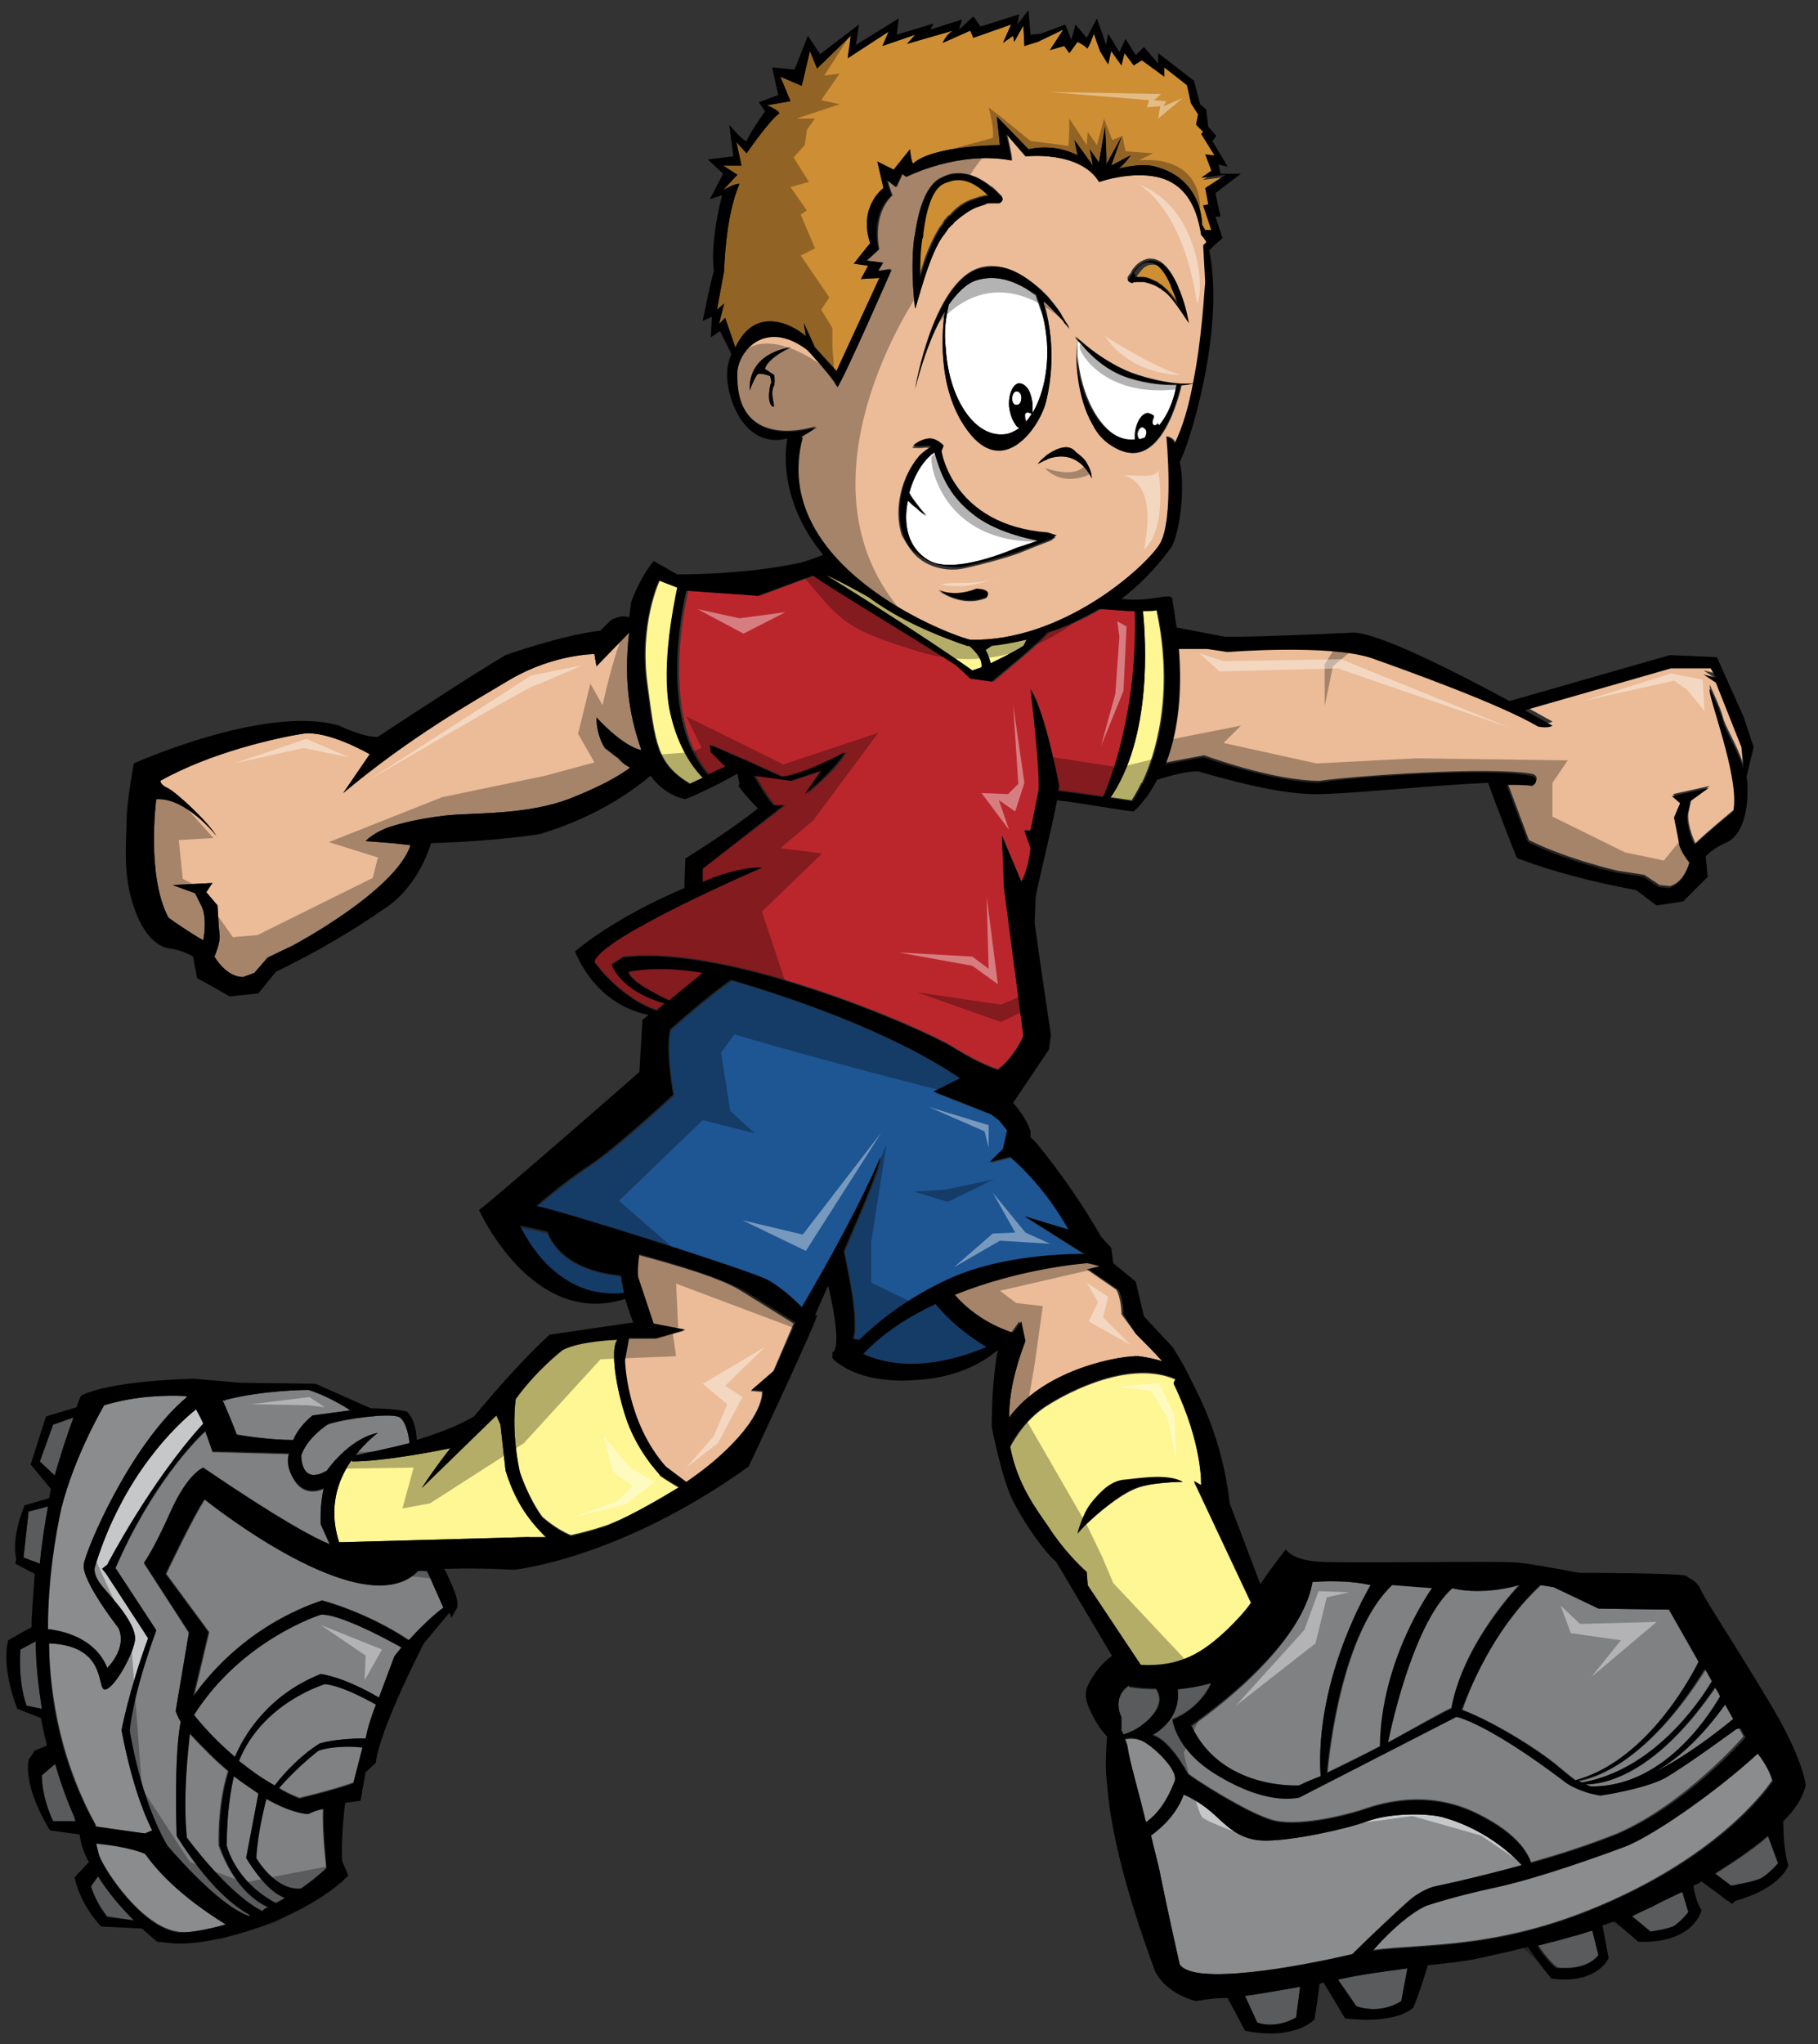
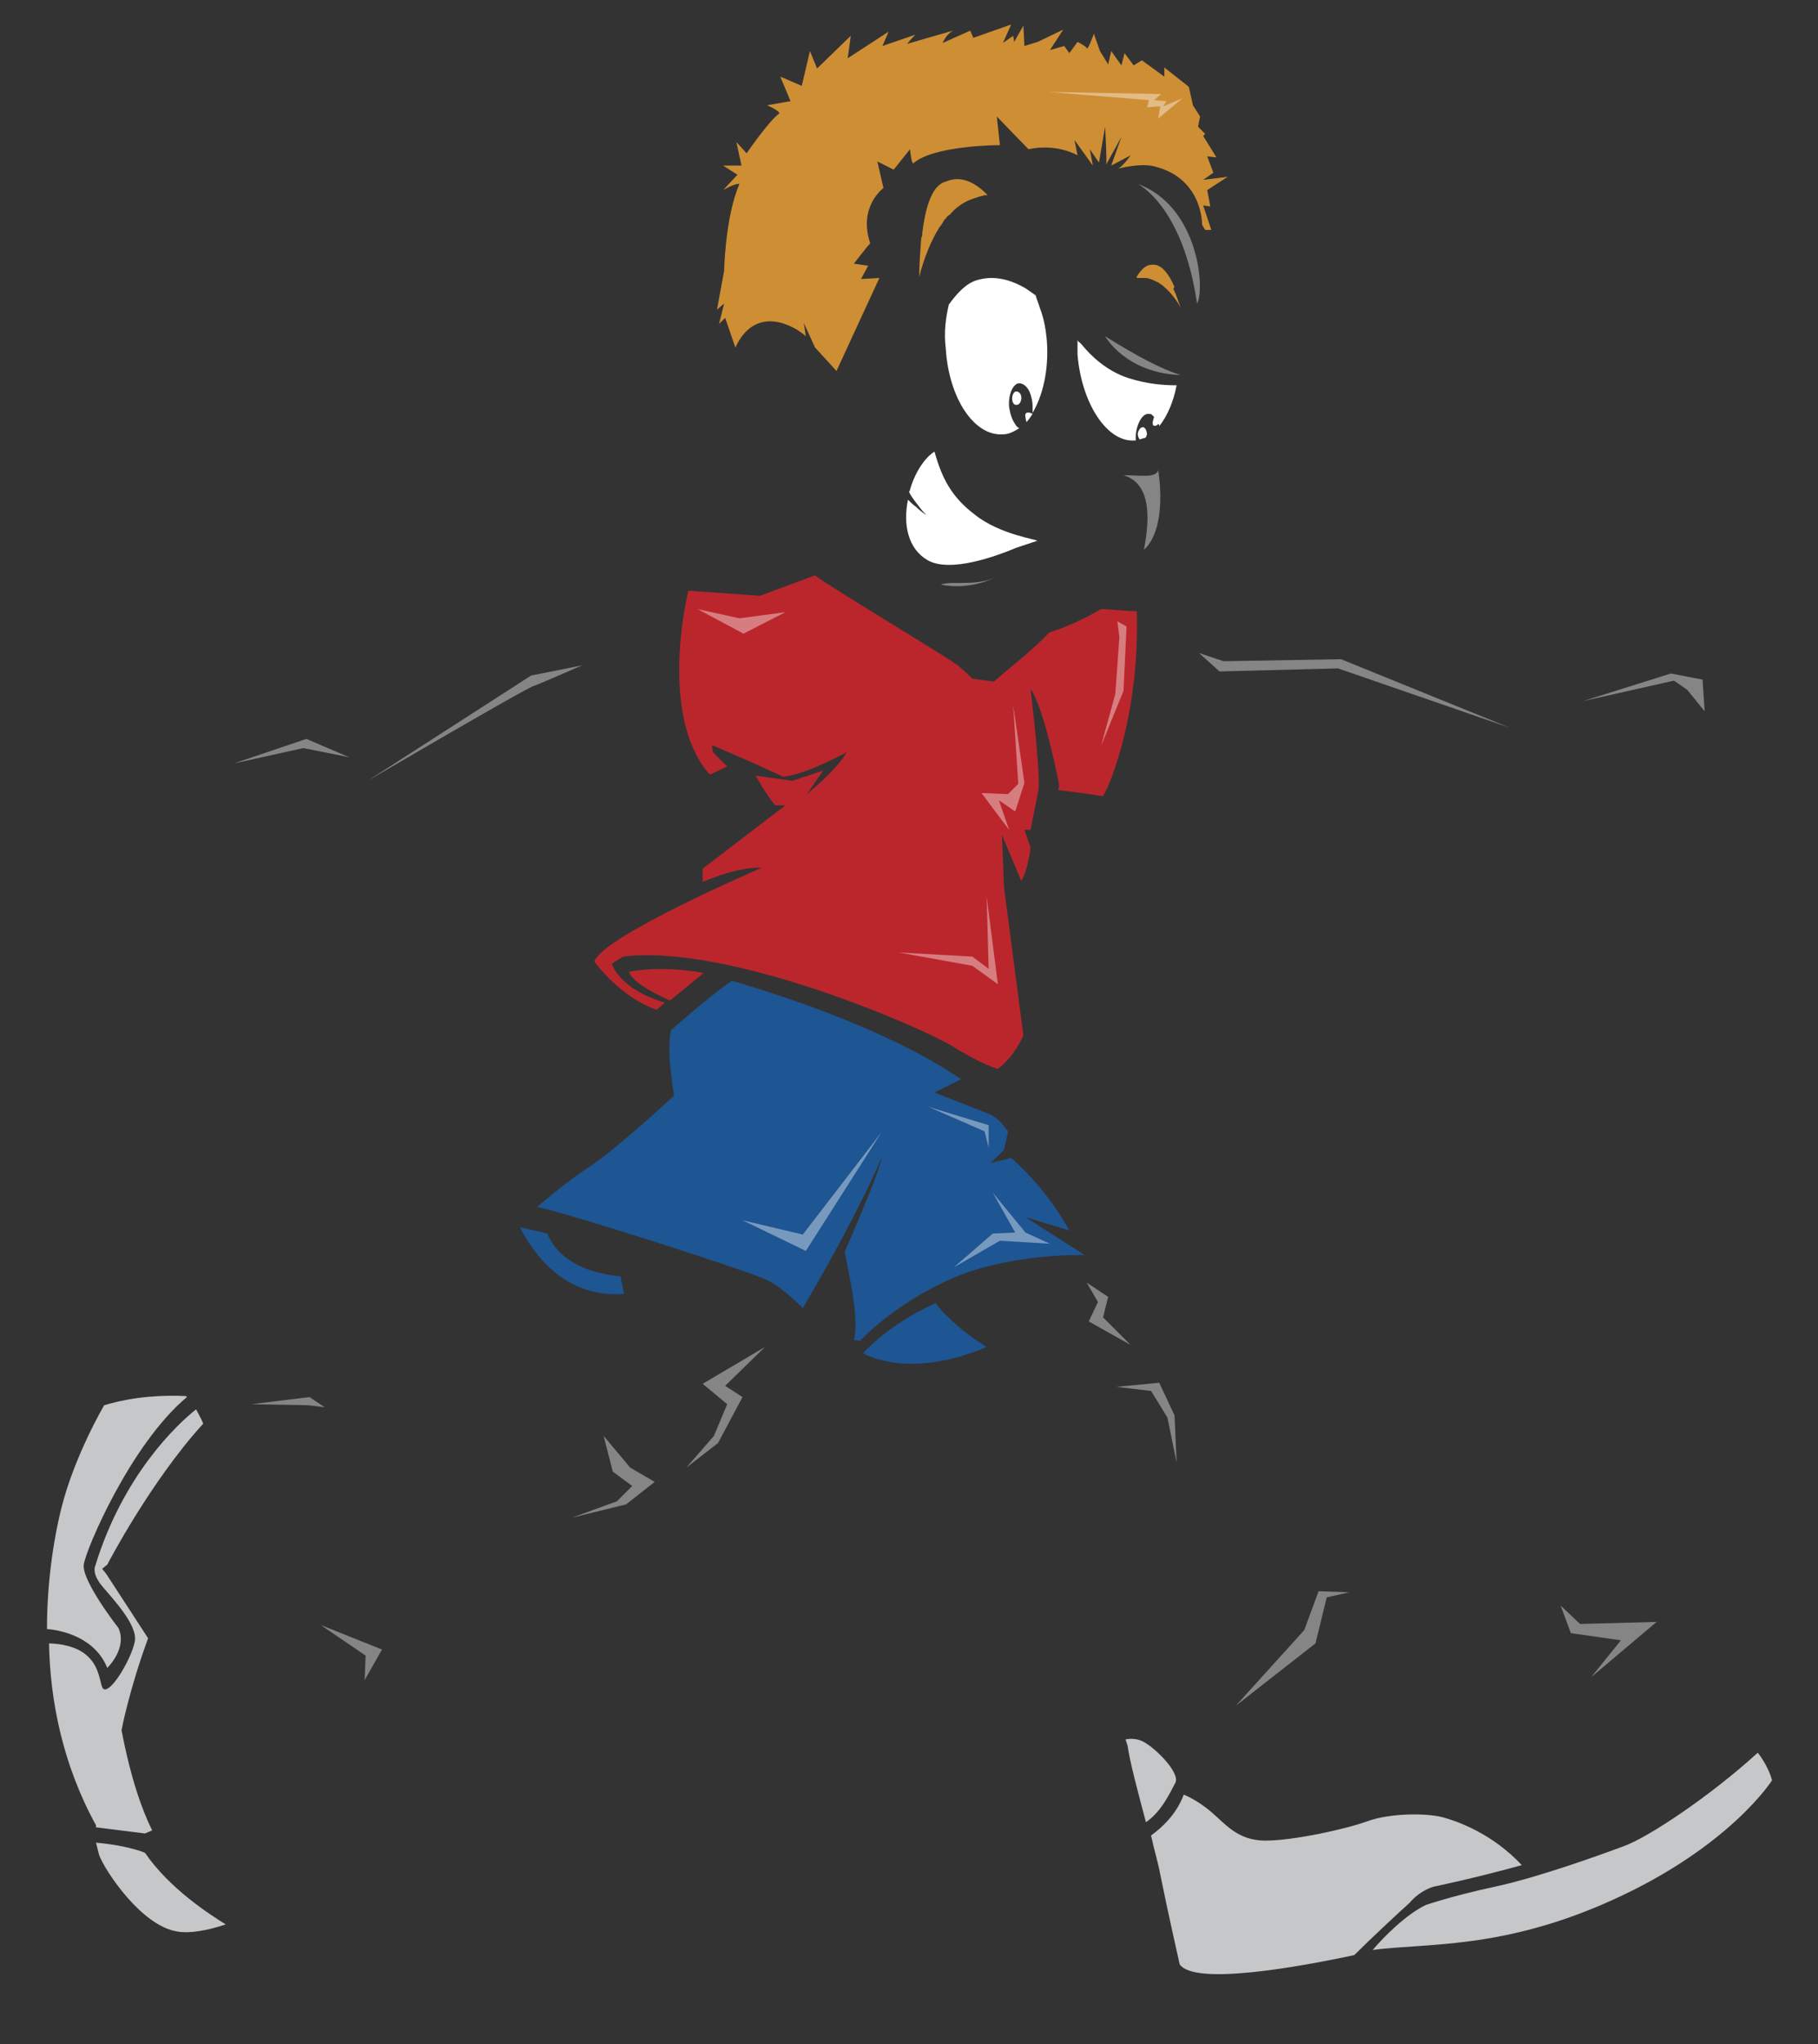
<svg xmlns="http://www.w3.org/2000/svg" version="1.1" id="layer_1" x="0px" y="0px" width="178px" height="200px" viewBox="0 0 178 200" enable-background="new 0 0 178 200" xml:space="preserve">
  <rect x="0" y="0" width="178" height="200" fill="#333333" stroke="none" />
  <path id="color7" fill="#CE8E34" d="M114.9,28.3c0.3,0.6,0.5,1.3,0.7,1.8c-0.5-0.9-1.1-1.6-1.7-2.1c-0.1-0.1-0.2-0.2-0.3-0.2  c0,0-0.1-0.1-0.1-0.1c-0.1-0.1-0.2-0.1-0.2-0.1c-0.4-0.2-0.8-0.4-1.2-0.4c-0.2,0-0.3,0-0.5,0l0,0c-0.1,0-0.2,0-0.2,0  c-0.1,0-0.1,0-0.1,0c0,0,0,0,0-0.1c0-0.1,0.1-0.1,0.1-0.2c0.3-0.4,0.7-1,1.4-1c0.2,0,0.4,0,0.6,0.1c0.5,0.2,1.1,0.9,1.6,2.1  C114.9,28.1,114.9,28.2,114.9,28.3z M118.5,20.2l-0.3-1.6l2-1.3l-2.4,0.3l1-0.7l-0.6-1.6l0.9,0.1l-1.3-2.1l0.2-0.2l-0.7-0.7l0.2-1  l-0.7-1.1l-0.4-1.8L114,6.6l0,0.9l-2.2-1.6L111,6.4l-0.9-1.2l-0.3,1.2l-1-1.4l-0.3,1.3l-0.8-1.3l-0.6-1.7c0,0-0.6,1.7-0.7,1.4  c-0.1-0.2-0.9-0.6-0.9-0.6l-0.8,1.1l-0.5-0.7l-1.4,0.4l1.3-2l-2.5,1.2l-1.3,0.4l-0.1-2l-0.9,1.6l-0.1-0.6l-1,0.7L99,2.4l-3.7,1.3  L95,3l-2.7,1.2c0,0,0.3-0.8,1-1.2c-0.4,0.1-4.5,1.3-4.5,1.3l0.8-0.9l-3.2,1.1L87,3.1l-4,2.6l0.3-2.2L80,6.7L79.3,5l-0.8,3.4  l-2.1-0.9l1,2.4l-2.3,0.4c0,0,1.2,0.5,1.2,0.8c-1,0.7-3.2,3.9-3.2,3.9l-1-1.1l0.5,2.3l-1.8,0l1.4,0.9l-1.4,1.5c0,0,1.2-0.7,1.6-0.6  c-1.4,3.2-1.5,8.5-1.5,8.5l-0.7,3.8l0.7-0.6l-0.5,2l0.6-0.6L72,34c2-4.3,5.8-2.1,6.9-1.1l-0.2-1.3l1.1,2.4l2.1,2.3l4.2-9.1l-1.8,0.1  L85,26l-1.4-0.2c0,0,1.4-1.8,1.6-2c-1.2-3.6,1.3-5.4,1.3-5.4l-0.6-2.6l1.6,0.8l1.6-2c0,0,0.1,1.2,0.3,1.4c2-1.8,8.5-1.8,8.5-1.8  l-0.3-2.8c0,0,2.4,2.5,3.1,3.2c2.8-0.6,4.8,0.6,4.8,0.6l-0.3-1.5l1.8,2.5l-0.3-1.6l0.9,1.3l0.6-3.5c0,0,0.2,3.5,0.1,3.7  c-0.1,0.2,1.5-2.7,1.5-2.7l-1,2.8l1.9-1c0,0-0.6,0.9-1.2,1.3c0,0,2.2-0.6,3.6-0.2c4.7,1.2,4.6,5.7,4.6,5.7l0.3,0.5l0.6,0l-0.8-2.4  L118.5,20.2z M96.3,18.7c-0.8-0.7-1.9-1.4-3.2-1.1c-0.3,0.1-0.7,0.2-1,0.4c-0.9,0.6-1.5,2.3-1.8,4.8c0,0.2,0,0.3-0.1,0.5  c-0.1,1.3-0.2,2.7-0.2,3.8c0.5-2,1.2-3.6,2-4.9c0.2-0.2,0.3-0.4,0.4-0.6c0.1-0.1,0.1-0.2,0.2-0.2c0.1-0.2,0.2-0.3,0.4-0.4  c0.6-0.7,1.3-1.2,2.1-1.5c0.3-0.1,0.6-0.2,0.9-0.3l0,0c0.2,0,0.3-0.1,0.4-0.1c0.1,0,0.2,0,0.3,0c0,0-0.1-0.1-0.1-0.1  C96.5,18.9,96.4,18.8,96.3,18.7z" />
  <path id="color6" fill="#BB262C" d="M68.9,95.2l-3.3,2.7c-1.6-0.7-3.8-1.9-4-2.8C61.5,95.1,64.4,94.4,68.9,95.2z M111.3,59.8  c-1.2,0-2.6-0.2-3.5-0.2c-1.7,1-3.5,1.8-5.1,2.3c-1.2,1.4-4.4,3.9-5.4,4.8l-2.1-0.3c0,0-0.5-0.5-1.3-1.2c-0.8-0.7-13.2-8.1-14.1-8.9  l-5.4,2l-7-0.5c-0.5,2-2.6,12.7,2.1,18l1.7-0.8l-1.4-1.4l-0.1-0.7l3.7,1.6l3.3,1.5c2.2-0.2,6.2-2.4,6.2-2.4c-1,1.8-3.9,4.1-3.9,4.1  l1.6-2.3l-3,1l-3.6-0.5c0,0,0.9,1.7,1.9,2.9l1,0L68.8,85l0,1.3c0,0,3.3-1.5,5.8-1.4c0,0-15.8,6.8-16.4,9.2c0,0,2.5,3.5,6.1,4.7  l0.8-0.7c-4.5-1.3-5.2-3.8-5.2-3.8l1.1-0.7c10.5-1.3,29.6,7.1,32.3,8.8c2.7,1.7,4.4,2.2,4.4,2.2c1.7-1.3,2.5-3.3,2.5-3.3l-1.9-14.5  l-0.2-5.1l1.9,4.5c0.7-1.2,0.9-3.3,0.9-3.3l-0.6-1.7l0.6,0l0.8-4c0.1-2.4-0.8-9.8-0.8-9.8c1.4,2,2.8,9.4,2.8,9.4  c0,0.1,0,0.2-0.1,0.5c1.6,0.2,3.1,0.4,4.4,0.6C108.9,76.4,111.6,69.4,111.3,59.8z" />
  <path id="fill" fill="#FFFFFF" d="M115.2,37.7c-0.3,1.6-0.9,3-1.7,4c0-0.1,0-0.2-0.1-0.2c-0.2,0.2-0.4,0.2-0.5,0.1  c-0.1-0.2,0-0.5,0.1-0.8c-0.1-0.1-0.1-0.1-0.2-0.2c-0.1-0.1-0.2-0.1-0.3-0.1c-0.6-0.1-1.2,0.9-1.3,2.1c0,0,0,0,0,0  c0,0.2,0,0.3,0,0.5c0,0-0.1,0-0.1,0c-2.7,0.2-5.2-3.6-5.6-8.4c0-0.3,0-0.7,0-1c0-0.1,0-0.3,0-0.4c0.1,0.1,0.1,0.2,0.2,0.2  c0.1,0.1,0.1,0.1,0.2,0.2c0.8,1,2.4,2.6,4.6,3.3C112.4,37.6,114,37.7,115.2,37.7z M100.5,40.4c-0.2,0.1-0.1,0.5,0,0.9  c0.2-0.2,0.4-0.5,0.6-0.8C100.9,40.4,100.7,40.3,100.5,40.4z M95.5,50.4c-2.4-1.8-3.3-3.7-4-6.2c0,0,0,0,0,0c0,0,0,0,0,0  c-0.1,0-1.6,1-2.4,3.7c0,0.1,0,0.1-0.1,0.2c0.1,0.3,0.4,0.7,0.7,1.1c0.3,0.4,0.6,0.8,1,1.2c0,0-0.5-0.3-1-0.8  c-0.3-0.2-0.6-0.5-0.8-0.7c-0.5,2.4,0,4.8,1.9,5.9c2.2,1.3,6.8-0.4,8.7-1.2l2.1-0.7c0,0-0.1,0-0.1,0C101.6,52.8,97.9,52.3,95.5,50.4  z M99.5,38.3c-0.2,0-0.4,0.3-0.4,0.7c0,0.4,0.2,0.7,0.5,0.6c0.2,0,0.4-0.3,0.4-0.7C100,38.6,99.8,38.3,99.5,38.3z M111.9,41.8  c-0.2,0-0.4,0.2-0.5,0.6c0,0,0,0,0,0.1c0,0.2,0.1,0.4,0.2,0.5c0.2-0.1,0.4-0.1,0.6-0.2c0-0.1,0.1-0.2,0.1-0.3c0-0.2-0.1-0.5-0.2-0.6  C112,41.8,111.9,41.8,111.9,41.8z M101.8,30.1c-0.1-0.4-0.3-0.8-0.4-1.2c-0.3-0.2-0.7-0.5-1-0.7c-1.4-0.8-3-1.3-4.7-0.8  c-1.1,0.3-2,1.3-2.8,2.4c-0.3,1.3-0.5,2.7-0.3,4.3c0.3,4.9,2.8,8.6,5.6,8.4c0.6,0,1.1-0.3,1.6-0.6c-0.2-0.1-0.3-0.2-0.4-0.4  c-0.3-0.4-0.5-1-0.6-1.7c-0.1-1.2,0.4-2.3,1-2.3c0.4,0,0.9,0.4,1.1,1.1c0.1,0.3,0.2,0.7,0.2,1.1c0,0.2,0,0.5,0,0.7  c1-1.7,1.6-4.2,1.4-7C102.4,32.2,102.2,31.1,101.8,30.1z" />
  <path id="color5" fill="#1E5593" d="M60.8,124.9c0,0.5,0.2,1.1,0.3,1.7c-2.3,0.2-6.9-0.2-10.2-6.5c0,0,1.1,0.2,2.7,0.6  C54.1,122,55.7,124.4,60.8,124.9z M100.4,119.1l4.3,1.3c0,0-2.1-4-5.7-7.1l-2,0.5l1.3-1.3l0.4-1.8l-0.8-1l-0.8-0.6l-5.6-2.2  c0,0,1.4-0.7,2.6-1.3c-6.9-4.7-16.9-8-22.3-9.6c-0.1,0-0.1,0-0.2,0c-2.3,1.6-5.9,4.8-5.9,4.8c-0.5,2,0.3,6.4,0.3,6.4  s-5.6,5.2-8.2,6.9c-2.6,1.7-5.2,4-5.2,4c2.3,0.4,20.9,6.3,22.6,7.2c1.7,0.9,3.4,2.7,3.4,2.7c5.7-9.7,7.7-14.7,7.7-14.7  c-0.2,1.3-2,5.5-3.6,9.2c0.3,1.6,1.5,6.7,0.9,8.6l0.6,0.1c0,0,3.3-3.6,9-6.1c5.7-2.5,13-2.3,13-2.3L100.4,119.1z M91.6,127.5  c-2.6,1.2-5.1,2.8-7.1,4.9c0,0,4.3,2.7,12.1-0.6C93.7,130,92,128.1,91.6,127.5z" />
-   <path id="color4" fill="#EBBC97" d="M169.8,79.2c0,0-2.8,2.3-3.8,3.3c0,0-0.8-1.6-0.7-2.9l0.3-1.4l1.8-1.3l-3.6,0.8l0.8,0.7  l-0.6,1.4c0,0,0.4,1.9,0.5,2.6c0.1,0.7,1,1.8,1,1.8s-0.5,2.1-2,2.5l-1-0.1l-1.5-1l-2.6-0.4c0,0-4.9-1.1-8.7-3l-2.1-5.6  c1,0,1.9,0,2.5,0.1c0.5-0.3,0.5-0.9-0.2-1c-4.3-0.7-17.1,0.2-20.7,0.7c-4.6,0-11.3-2.5-11.3-2.5l-3.7,0.7c1.5-3.9,1.5-8.3,1.2-11.5  l2.8,0l2,0.3c0,0,9.9-0.8,14.1,0.6c3.1,1,12.6,4.5,16.3,6.7c1.1,0.2,1.4-0.1,1.4-0.1s-1.1-0.6-2.7-1.5l14.3-4.1l3.9,0l0.5,0.9  l-1.2-0.3l1.2,0.8l2.5,6.3l0.2,2.1c-0.6-1.9-1.7-3.5-2-4.6c-0.2-0.8-0.8-2.1-1.3-3.2C167.2,67.6,170.5,75.9,169.8,79.2z M95,62.6  c-2.5-0.6-19.7-7.3-16.5-19.9c0,0-0.1,0-0.2,0c0.5-0.2,1-0.6,1.6-1c-1.3,0.4-8,2.1-7.8-5.5c0.3-2.3,3-5,6.9-2c0,0,2.6,2.8,2.9,3.6  c0.7-1.2,5.3-11.5,5.3-11.5L86,26.5l0.5-0.8l-1.6-0.2l1.2-1.1c0,0-0.8-3.3,1.3-5.3c-0.2-0.4-0.5-1.5-0.5-1.5l0.9,0.7l0.6-1.3  l0.4,0.3c0,0,5.1-2.6,10.3-1.6c0-0.6-0.5-2.6-0.5-2.6l1.9,2.2c0,0,5.2-0.6,7.2,2.5c1.1-0.4,3.8-1,6-0.4c2,0.6,3.5,2.3,4,5.6  c0.4,0.5,0.5,0.7,0.5,0.7l-0.3,0.3l0.2,3.6c-0.1,0.9-0.3,5.5-1.2,9.9c-0.6,0.1-2.8,0.1-6-1c-2.2-0.8-4.1-2.3-5-3.1  c-0.4-0.3-0.6-0.5-0.6-0.5s0.1,0.1,0.2,0.3c0,0.1,0,0.3,0,0.5c-0.1,1.4,0,5.2,1.6,7.9c0.5,0.8,1.1,1.4,1.8,2c0,0,0,0,0,0  c4.8,3.3,6.7-5.5,6.8-5.9c0.6-0.1,1-0.1,1.2-0.2c-0.4,2.2-1,4.4-1.8,5.9c-0.1-0.6-0.8-0.7-0.8-0.7s0.8,8.4-0.7,10.6  C112,55.6,104,62.8,95,62.6C95,62.6,95,62.6,95,62.6z M110.5,27.5c0,0,0.1,0.1,0.2,0c0,0,0.2-0.1,0.5-0.1c0.1,0,0.1,0,0.2,0l0,0  c0.2,0,0.3,0,0.5,0c0.4,0,0.8,0.2,1.2,0.4c0.1,0,0.2,0.1,0.2,0.1c0.1,0,0.1,0.1,0.1,0.1c0.1,0.1,0.2,0.1,0.3,0.2  c1,0.7,2.5,3.2,2.6,3.2c0,0-0.3-1.9-1-3.4c0-0.1-0.1-0.2-0.1-0.3c-0.6-1.3-1.3-2.1-2-2.3c-0.2-0.1-0.5-0.1-0.7-0.1  c-0.8,0.1-1.4,0.7-1.7,1.2c0,0.1-0.1,0.1-0.1,0.2c0,0.1-0.1,0.1-0.1,0.1c-0.1,0.2-0.2,0.3-0.2,0.3C110.4,27.4,110.4,27.5,110.5,27.5  z M77.4,34c-0.7,0.1-4.1,0.7-4,4.2c0.3-0.8,0.6-1.4,0.8-1.6c0.5-0.1,1.2,0.2,1.2,0.2s0.2,0.7,0.1,0.7c-0.1,0-0.5,2,0.2,2.3  c0.3,0.1-0.4-1.3,0.1-2.1c0.1-0.5,0-1,0-1l-0.9-0.6C74.9,36.1,75,35.2,77.4,34z M103.4,44c-0.4,0.2-0.8,0.4-1.1,0.7  c-0.4,0.3-0.7,0.7-0.7,0.7c0.2-0.1,0.4-0.2,0.6-0.3c0.2-0.1,0.3-0.1,0.4-0.2c2-0.7,3.2,0.3,3.8,1.1c0.3,0.4,0.5,0.8,0.5,0.8  s0-0.7-0.5-1.5c-0.2-0.4-0.6-0.7-1.1-1.1C104.8,43.6,104.1,43.7,103.4,44z M97.8,26.1c-0.5-0.1-1-0.1-1.5,0C91.4,27,89.6,38,89.6,38  s1-4.4,2.9-7.6c-0.2,1.5-0.9,7.4,2.2,11.6c3.5,4.8,7.1-0.1,7.7-2.7c0.8-3.2,0.6-6.1,0.2-8.1c-0.1-0.6-0.2-1.1-0.4-1.5  c0-0.1,0-0.1,0-0.1c0-0.1,0-0.1,0-0.2c0.6,0.5,1.1,1,1.5,1.5c0.2,0.2,0.4,0.4,0.5,0.6c0.3,0.4,0.5,0.6,0.5,0.6s-0.1-0.3-0.4-0.7  c-0.1-0.2-0.3-0.4-0.4-0.7c-0.3-0.5-0.8-1.1-1.3-1.7c-0.1-0.1-0.1-0.1-0.2-0.2c-0.1-0.1-0.2-0.2-0.3-0.3c0,0,0,0-0.1-0.1  C100.9,27.4,99.4,26.4,97.8,26.1z M89.6,30.2c0.1,0,1.4-5.6,2.9-7.4c0.2-0.2,0.3-0.4,0.4-0.6c0.1-0.1,0.1-0.2,0.2-0.2  c0.1-0.1,0.2-0.3,0.4-0.4c0.6-0.6,1.3-1.1,2.1-1.4c0.3-0.1,0.6-0.2,0.9-0.3l0,0c0.2,0,0.3-0.1,0.4-0.1c0.5-0.1,0.9,0,0.9,0  c0.1,0,0.2,0,0.3-0.2c0.1-0.1,0-0.3,0-0.4c0,0-0.2-0.2-0.5-0.5c-0.1-0.1-0.1-0.1-0.2-0.2c-0.1-0.1-0.2-0.2-0.4-0.3  c-0.9-0.7-2.3-1.5-3.9-1.2c-0.4,0.1-0.8,0.3-1.2,0.5c-1.1,0.7-1.9,2.5-2.3,5.3c0,0.2-0.1,0.4-0.1,0.5C89.1,26.6,89.6,30.2,89.6,30.2  z M89.7,54.4c1.5,1.4,3.5,1.4,4.2,1.3c0.9-0.1,5.1-1.2,6.2-1.7c1.2-0.5,2.8-1.1,2.8-1.1l0.4-0.3c0,0,0.1,0,0.1,0l-0.9-0.3  c-9.3-0.7-10.4-7.9-10.4-7.9l0-0.1l0.2-0.5c0,0-0.6-0.8-1.5-0.7c-0.8,0.1-1.5,0.7-1.5,0.7s0.6,0.1,1.3,0c0.2,0,0.4,0,0.5,0.1  c-0.4,0.1-0.8,0.4-1.2,0.9c-1.5,1.6-2.5,4.9-1.6,7.6C88.7,53.1,89.1,53.8,89.7,54.4C89.7,54.3,89.7,54.3,89.7,54.4z M96.6,58.5  c0.6-0.9-1-0.8-1-0.8c-2.3,0.9-3.7,0.1-3.7,0.1C94.5,59.6,96.6,58.5,96.6,58.5z M60.5,74.2c-0.4-0.3-0.8-0.6-1.3-1  c0,0-0.8-1.2-0.8-3c0,0,2.5,2.8,4.4,3.2c-1-2.9-1.8-6.3-1.2-11.5l-3.2,3.3L58.2,64c0,0-3.9,0-8.1,2.4c-4.2,2.5-9.9,5.7-16.5,11.2  l2.6-3.8c0,0-4.1-2.4-6.6-2c-2.5,0.4-8.9,1.8-13.9,4.6c0,0,0,0.4,0.7,0.7c0.7,0.3,3.8,3.1,4.8,4.7c0,0-3-3.8-5.9-3.6  c0,0-1,7.5,1.2,11.6c0,0,2.1,1.5,3.4,2.2c0,0,0.4-1.9-0.1-3.2l-0.7-1.4l-2.2-0.8l3.9-0.2l-0.6,0.9l1.1,1.3c0,0,0.1,2.1,0.2,2.9  c0.1,0.7-0.5,2.1-0.5,2.1s1.1,2,2.8,2l1.1-0.4l1.3-1.5l2.5-1.2c0,0,10-5.3,11.5-9.8l-1.8-0.2l-2.6-0.2c0,0,0.6-0.7,2.1-1.3  c1.5-0.5,3.2-0.9,5.7-1.2c2.6-0.3,8,0,12.3-1.7c4.3-1.7,5.8-3,5.8-3S61.1,74.9,60.5,74.2z M62.5,122.8c-0.1,0.7-0.2,1.7-0.1,2.3  l1.5,4.5l3.1,0.6l-2.8,0.8l-2.7,0l-0.4,2.2c0,0,0.1,6,4,10.4l2,1.5c1.9-1.3,3-2.3,3-2.3c4.8-4.2,4.5-6.6,4.5-6.6l-1.1-0.1l2.2-1.9  l2-4.7l-5-3.1C70.7,125.1,66.6,123.9,62.5,122.8z M109.8,128.6c0,0,0-1.5-0.5-2.4l-2.9-2l1.2-0.3c0,0-1-0.3-1.3-0.3  c-0.2,0-6.6,0.5-13,3.1c2.4,2.8,5.7,3.7,5.7,3.7l0.8-1.1l0.6,1.9c-1.1,2.9-1.6,5.3-1.6,7.5c3.6-4.9,11.2-6.1,12.7-6  c0.8,0.1,1.7,0.3,2.3,0.5c-0.8-0.9-1.8-1.9-2.6-2.7L109.8,128.6z" />
  <path id="color3" fill="#C6C7C9" d="M112.2,178.3c-0.8-3-1.6-6-1.8-7.5l-0.2-0.6c0.5-0.1,1.1-0.1,1.7,0.2c1.2,0.6,3.6,3,3.2,4  C114.6,175.3,113.8,177.2,112.2,178.3z M172.1,171.5c-4.6,4.2-10.6,8.2-13,9.1c-2.4,0.9-8.5,3.1-12.7,4c-4.2,0.9-6.8,1.8-6.8,1.8  c-1.9,0.9-4.1,3.1-5.2,4.4c5.2-0.7,12.7,0,23.5-4.9c11.5-5.2,15.6-11.7,15.6-11.7C173.1,172.7,172.1,171.5,172.1,171.5z   M140.4,184.6c0,0,3.9-0.8,8.6-2.1c-2.9-3.1-6.3-4.3-7.8-4.7c-1.6-0.4-5.1-0.4-7.3,0.4c-2.2,0.8-7.3,1.9-10,1.9  c-2.7,0-3.9-1.6-5.3-2.8c-1.4-1.2-2.7-1.7-2.7-1.7c-0.7,1.9-2.1,3.2-3.2,4c0.3,1.4,0.7,2.7,0.9,3.8c0.7,3.5,1.9,8.8,1.9,8.8  c1.4,2.1,11.5,0.3,17.1-0.9c1.6-1.6,4.5-4.3,5.4-5.1C139.1,184.9,140.4,184.6,140.4,184.6z M10.5,163.2c0,0,2-1.9,1.1-3.9  c0,0-3.6-4.6-3.4-6.2c0.2-1.5,4.6-11.8,10.1-16.4c0,0-0.1-0.1-0.1-0.1c-2.1-0.1-5,0-8,0.9c0,0-2.9,4.9-4.2,10.1  c-0.6,2.4-1.4,6.7-1.4,11.8C6,159.5,9.3,160.2,10.5,163.2z M14.2,179.4l0.7-0.3c-1-2-2.1-5.1-3-9.8c0,0,0.7-3.8,2.6-9l-4.1-6.3  l-0.4-0.5l0.5-0.4c0,0,4.2-8.1,9.4-13.8c-0.2-0.5-0.5-1-0.7-1.4c-1.9,1.5-7.2,6.5-9.9,15.4c0,0-0.3,0.7,0.7,1.9  c1,1.2,3.5,3.8,3.2,5.4c-0.3,1.6-2.2,4.9-3,4.7c-0.7-0.2,0.2-4.3-5.4-4.5c0.1,5.5,1.3,11.8,4.6,17.8c0,0,0,0.1,0,0.2L14.2,179.4z   M14.2,181.3c0,0-1.5-0.7-4.8-1c0.1,0.4,0.2,0.8,0.3,1.2c0.6,1.6,4.2,7,7.7,7.5c1.2,0.2,2.9-0.1,4.7-0.7  C20.5,187.3,16.6,184.8,14.2,181.3z" />
-   <path id="color2" fill="#FFF694" d="M65.6,69.2c0.6,3.7,2.3,5.9,3.3,6.9l-1.3,0.6c-3.3-2-3.4-3.9-4.2-9.8  c-0.8-5.9,1.2-10.1,1.2-10.1l1.8,0.7C65.9,59.5,64.8,65,65.6,69.2z M100.6,62.5c-1.3,0.3-2.4,0.5-3.4,0.6l-0.7,0.5  c0.3,0.5,0.4,1,0.5,1.3c0.8-0.4,1.9-0.9,3.2-1.7L100.6,62.5z M94.7,63.2c-4.1-1.4-7.3-3-9.7-4.8c-1.8-1-3.5-1.9-4.1-2.1  c0.9,0.5,9.8,6.1,14.3,9.3c0,0,0.3-0.1,0.9-0.3c0.1-0.7-0.4-1.4-1.2-2.1C94.8,63.2,94.7,63.2,94.7,63.2z M110.8,78.3  c0,0,0.4-0.6,0.9-1.6c0,0,0,0,0,0c0,0,0-0.1,0.1-0.1c1.3-2.7,3.2-8.7,1.4-17c-0.1,0.1-0.6,0.1-1.3,0.1c0.3,2.9,0.9,12.4-3.2,18.3  C110,78.2,110.8,78.3,110.8,78.3z M122.5,156.9c-0.7,0.9-1.4,1.8-2.2,2.5c-2.6,2.4-4.8,3.7-8.6,3.6l-5.2-7.8l-0.1-1.3  c0,0-2-1.7-3.8-4.5c-1-1.6-3-4.1-3.7-7.8c0.5-0.9,1.5-2.6,3.4-3.9c2.6-1.7,8.5-4.6,12.8-2.7l-0.2,0.4c2.9,6,2.7,10,2.7,10l-0.7-0.4  L122.5,156.9z M115.8,145c-1.4-0.8-4.6-0.3-5.9-0.1c-1.3,0.2-2.3,1.3-3.1,2.3c-0.8,1-1.3,2.9-1.3,2.9c1-1.3,3.8-3.6,5.4-4.3  C112.4,145,115.8,145,115.8,145z M61.2,138.4c-1.1-3.5-1.4-6.8-0.7-7.4c0,0-3.7,0.1-5.4,1c0,0-2.5,1.9-4.6,4.8c0,0-0.5,3,0.4,7.2  c0,0,0.8,2.5,2.2,4.4c0,0,1.3,1.2,2.8,1.8c1.9-0.4,3.6-1,3.6-1c2.8-1.1,5.2-2.5,7-3.6c-0.5-0.3-1.2-0.7-1.9-1.2  C64.7,144.2,62.3,141.9,61.2,138.4z M49.5,143.9l-0.5-4.5l-0.4-0.9l-7.3,7.1c0,0,1-1.6,2.8-3.9c-1.4,0.3-6.6,1.3-9.6,1.3l-0.1-0.1  c-1.3,1.9-2.3,4.6-1.2,8l0.4,0l18.1-0.5c0.5,0.1,1.2,0.2,1.8,0.1C52.5,149.5,50.7,147.5,49.5,143.9z" />
-   <path id="color1" fill="#808183" d="M167,163.4c0.2,0.4,0.4,0.8,0.7,1.2c-1.4,2.3-5.8,8.8-12.7,9.9c-0.1-0.1-0.3-0.1-0.4-0.2  C156.2,174,161.3,172.4,167,163.4z M143.2,167.3c3.4,1.3,7.9,4.2,9.6,5.7c0.6,0.5,1.1,0.9,1.5,1.2c6.7-1.8,11-9.4,12.1-11.6  c-1.7-3-2.9-5.1-2.9-5.1l-6.9-0.1l-4.4-2.1l-1.3-0.2C146,159.6,143.7,165.8,143.2,167.3L143.2,167.3z M142.1,167.1  c1.2-6.5,6.7-12.1,6.7-12.1c-4,1.2-6.6,0.4-6.6,0.4c-3.6,3.2-5.8,12.6-6.3,15.1C138.9,168.8,141.4,167.4,142.1,167.1z M155.3,174.6  c0.3,0.1,0.5,0.2,0.5,0.2c7,0.1,11.4-6.6,12.7-8.8c-0.2-0.3-0.3-0.6-0.5-0.9C162.3,173.4,157.4,174.6,155.3,174.6z M170.7,169.9  l-0.5-0.9l-0.2,0.1c0,0-4.9,3.6-7,4.8c-2.1,1.1-6.3,1.7-6.3,1.7c-2-0.3-3.3-1.2-3.3-1.2c-7.9-6-10.8-6.5-10.8-6.5l-15.4,7.9  c-1.6,0.3-4.3,0.1-8.2-2.3c-3.9-2.4-4.2-5.3-4.2-5.3c2.9-1.2,3.8-3.6,3.8-3.6c-1.1,0.3-2.2,0.5-3.3,0.6c0.4,3.1-2.5,4.5-2.5,4.5  c1.8,0.5,3.5,3.8,3.5,3.8c0.9,0.7,5.6,3.7,8.1,4.5c2.5,0.8,7.2-0.4,8.8-0.9c1.5-0.5,6.3-2.3,11.6,0.4c3.8,1.9,4.8,3.8,5.1,4.7  c2.9-0.8,5.9-1.8,8.4-2.8C165,176.5,170.7,169.9,170.7,169.9z M162,173.4c3-1.5,6-3.8,7.7-5.2c-0.3-0.5-0.6-1-0.8-1.4  C166.4,170.2,164,172.2,162,173.4z M135.2,170.8c0.1-8.6,5.1-15.5,5.1-15.5l-3.9-0.3c-4.9,4.6-6.2,16.1-6.4,18.4  C131.6,172.6,133.5,171.7,135.2,170.8z M127.2,174.7c0.6-0.3,1.3-0.6,2.1-0.9c-0.6-9.7,4.9-18.7,4.9-18.7c-2.6-0.6-5.7-0.3-5.7-0.3  c-1.1,6.9-11.8,14.1-11.8,14.1C119.6,175.2,127.2,174.7,127.2,174.7z M3.5,160.6L2,161.4c0,0-0.3,2.9,0.6,5.5l1.5,0.3  C3.8,165.2,3.5,163,3.5,160.6z M28.7,140.9c0.3-0.7,0.9-1.6,1.9-2.4l3.7-0.5c0,0-1.9-1.3-4.1-2c0,0-4.4,0-8.2,1c0,0-0.1,0-0.3-0.1  c0.3,0.7,0.8,1.8,1.4,3.4C23.2,140.4,26.4,140.9,28.7,140.9z M7.2,138.7l-2,0.7L3.9,143l1.4,1.4C5.9,142.5,6.5,140.6,7.2,138.7z   M29.5,142.4c0,0-0.1,3,2.5,1.5c0,0,2.1-3.1,5-3.7c0,0-1.1,0.8-2.2,2.2c0.9-0.2,3-0.6,5.3-1.2c-0.1-1-0.5-2.5-1.2-2.6  c-1.1-0.3-5,0.2-6.8,0.8C32.2,139.3,30.1,140.6,29.5,142.4z M4.7,147.4l-1.9,0.5l-0.5,4.5l1.6,0.6C4.1,150.9,4.4,149.1,4.7,147.4z   M113.2,165.3c-1.5,0-2.6-0.2-2.6-0.2s0,0-0.1-0.1c-1.7,1.2-0.7,3.1-0.7,3.1l0,1.3l0.1,0.4c1.8-0.5,3.3-2.1,3.5-3  C113.6,166.2,113.4,165.6,113.2,165.3z M123.1,198c0,0,1.7,0.7,3.8-0.5l0.4-3.1c-2.2,0.4-4,0.7-5.4,0.9L123.1,198z M173.1,179.7  c-1.6,1.4-3.5,2.6-5.2,3.7l1.6,1.2c0,0,1.8-0.3,2.6-0.6c0.8-0.3,2-1.6,2-1.6L173.1,179.7z M161.7,186.6c-0.7,0.3-1.3,0.6-1.9,0.9  l1.8,1.5c0,0,1.5-0.2,2.2-0.5c0.6-0.2,1.6-1.4,1.6-1.4l-0.6-2C163.5,185.7,162.4,186.2,161.7,186.6z M132.8,196.3  c0,0,2.2,0.9,4.4-0.5l0.6-3.2c-2.2,0.3-4.6,0.6-6.8,1.1L132.8,196.3z M154,189.4c-1,0.3-2.2,0.6-3.4,0.9c0.5,0.8,1.4,1.9,1.9,2.2  c0,0,2.7,0.4,4-1.2l-0.6-2.4C155.3,189,154.7,189.2,154,189.4z M31.6,177c-0.6,0.1-1.1,0.3-1.5,0.5c0,0-1.5,0-4.1-1.5  c-0.2,0.7-0.9,3.6-1,5.8c0,0,1.8,3.2,4.4,3c0.9-0.6,1.8-1.3,2.5-2C32,182.8,31.5,179.7,31.6,177z M31.2,171.2c0,0-2,1.5-3.9,3.7  c0.6,0.4,1.3,0.7,2,1c0,0,3.4-0.8,5.3-1.5c0,0,0.4-1.6,0.9-3.5C34.7,170.9,32.8,170.8,31.2,171.2z M5.4,172.6l-1.3,1.1  c0,0-0.1,1.9,1.1,4.5l2.2,0l-0.2-0.6C7.2,177.6,6.3,175.7,5.4,172.6z M31.4,158c0,0-7.7,2.4-12.4,9.8c0,0,1.5,2,4,4.1  c0.8-1.9,3.1-6,8.4-8.1c0,0,2.1,0.2,5.7,2.3l1.5-4c0,0,0.3-0.4,0.8-1C37.3,160.1,33,157.9,31.4,158z M8.9,184.5c0,0,0.4,1.5,1.6,3  l2.6,0.4c-1.2-1.2-2.5-2.7-3.5-4.3L8.9,184.5z M21.4,180.6c0,0-0.2-3.8,0.9-7.3c-1.2-1-2.4-2.2-3.8-3.7c-0.2,1.9-0.7,6.3-0.3,10.2  c0,0,4,5.5,7.4,7.2c0.2-0.1,0.5-0.2,0.7-0.3C25.1,186.1,22.9,184.7,21.4,180.6z M17.3,179.7c0,0-0.3-7.7,0.4-11.2l-0.2-0.3l-0.3-0.7  l1.3-7.7l-4.4-6.8c0,0,0.9-1.2,2.6-5c1.7-3.8,3.2-4.3,3.2-4.3c7.5,5.1,10.9,6.9,12.4,7.5l-0.9-2c0,0-0.1-1.9,0.3-3.5  c0,0-1.7,0.9-2.8-0.7c-1.1-1.6-0.6-2.7-0.6-2.7l-7.5-0.2c0,0-0.3-0.9-0.7-2c-1,0.9-5.3,5.3-8.8,13.4l4,6.1c0,0-2.2,5.8-2.6,9.8  c0,0,1,6.7,3.7,11.3c1.9,2.2,5.4,5.9,7.8,6.8c0.1,0,0.2-0.1,0.3-0.1C23,186.6,20.4,184.6,17.3,179.7z M24.1,181.8l1.2-6.3  c-0.7-0.5-1.5-1-2.4-1.7c-0.3,1.3-0.7,3.6-0.7,6.8c0,0,0.8,3.5,4.8,5.6c0.3-0.2,0.6-0.3,0.9-0.5C27,185.4,25.7,184.4,24.1,181.8z   M23.4,172.3c1,0.8,2.2,1.7,3.5,2.4c0.9-1.2,2.6-3,4.4-4.1c0,0,1.4-0.5,4.5-0.5c0.3-1.2,0.7-2.4,1.1-3.4c-1.2-0.7-3.6-1.9-5-2  C31.8,164.8,25.6,166.6,23.4,172.3z M41,153.7c-5.3,5.6-20.9-7-20.9-7c-1.1,1.6-3.8,7.3-3.8,7.3l4.2,5.7l-1.5,6.3  c1.9-2.7,5.9-7.1,12.6-9.4c0,0,4.3,1.1,8.5,3.9l0,0c1-1,2.2-2.3,3.4-3.1l-1.6-3.6C41.5,153.7,41.2,153.7,41,153.7z" />
-   <path id="outline" d="M115.8,145c0,0-3.3,0-4.9,0.7c-1.6,0.7-4.3,3.1-5.4,4.3c0,0,0.5-1.9,1.3-2.9c0.8-1,1.8-2.1,3.1-2.3  C111.2,144.7,114.3,144.1,115.8,145z M174.6,178.2c0,1,0.1,3.3,0.5,4.3c0,0-0.6,2.2-5.2,3.5l-0.3,0.3l-3-2.2  c-0.3,0.2-0.5,0.3-0.8,0.4c0.1,0.6,0.3,1.7,0.8,2.4c0,0-0.7,3.3-6.2,3.1l-2.3-2c-0.4,0.1-0.8,0.3-1.2,0.4l0.6,3.2c0,0-1.1,2.6-5.6,2  c0,0-1.2-1.4-2.3-3.1c-1.9,0.5-3.9,0.9-5.2,1.2c-1,0.2-2.7,0.4-4.6,0.6c-0.2,0.6-0.6,2.1-1.4,4.1c0,0-1.4,1.7-6.7,1.1l-2.1-3.5  c-0.1,0-0.3,0.1-0.4,0.1c-0.1,0.9-0.3,2.3-0.5,3.5c0,0-1.9,2.1-6.8,1.1l-1.7-3.2c-0.1,0-0.1,0-0.2,0c-1.3,0-2.9,0.3-2.9,0.3  c-3.1-0.8-4-2.9-4-2.9c-4.7-12.7-4.6-17.8-4.8-19.3c-0.1-1.5,0.1-3.7,0.1-3.7s-0.8-0.7-1.6-2.4c-0.8-1.7-0.6-2.3,0.5-3.9  c0.6-0.8,1.2-1.3,1.6-1.6l-0.1-0.1l-5.4-9.1c-1-0.8-2.9-3.4-4.1-5.7c-1.2-2.2-2.2-7.5-2.2-7.5c0-3.8,0.4-6.6,0.6-7.5  c-1.2,1-3.6,2.6-7.6,2.9c-6.3,0.6-8.6-2.1-8.6-2.1l0-0.6c0,0,1.1,0.1-0.4-6.5c-0.8,1.7-1.3,2.9-1.3,2.9l0.2,0  c-0.3,1.2-6.7,14.8-6.7,14.8c-12.7,9.1-23,10.1-23,10.1s-3.3-0.2-6.2-0.1c-0.2,0-0.4,0-0.6,0c0.7,1.4,1.6,3.3,1.2,3.9l-0.5,0.9  l-0.2-0.5l-2.5,3c0,0-4.4,8.5-4.7,11.7l-1,0.9l-0.5,2.8c0,0-0.6,0.1-1.5,0.2c-0.2,1.5-0.4,4.1-0.3,5.7l0.6,1.4c0,0-2.3,2.7-8.5,5  c-6.2,2.2-9.1,1.6-9.1,1.6l-1.1-0.1c0,0-0.6-0.5-1.5-1.3l-4-0.2c0,0-2-2-2.6-4.8l1.4-1.5c-0.5-0.9-0.8-1.8-0.9-2.7l-2.9-0.4  c0,0-2.6-4-2.1-6.9l0.6-0.9l1.2-0.5c-0.2-0.8-0.4-1.7-0.6-2.7l-2.3-0.9c0,0-1.6-3.8-0.9-6.7l2.3-1.3c0-0.3,0-0.5,0-0.8  c0.1-1.6,0.2-3,0.3-4.4L1.5,153l0.1-0.5c0,0-0.6-1.7,0.8-5.2l2.4-0.7c0.1-0.3,0.1-0.6,0.2-0.9L3,143.3l1.5-4.7l3-0.9  c0.1-0.4,0.3-0.8,0.4-1.1c0,0,1.9-1.4,11-1.7l4.6,0.4l7.4,0.1l5.4,2.4c0,0,2.1,0,3.5,0.3c0,0,0.9,0.6,1,2.8c1.9-0.6,3.9-1.3,5.6-2.3  c2.1-2.5,4.6-5.4,7.4-8l8.2-1.2c0,0-0.4-1-0.8-2.3c-9.1,2.9-14.3-8.7-14.3-8.7c1.4-1,15.7-13.5,15.7-13.5l0.3-5.1l0.6-0.5  c-1.6-0.3-5.2-1.5-7.2-6.2c0,0,3.6-3.2,10.7-6.2l0.1-2.9c0,0,4.4-2.7,7.1-4.9c0,0-1.2-1.2-1.9-2.2l0.1-0.2l-0.2-1  c0,0-2.6,1.5-5.1,2.5c0,0-2-0.3-3.4-2.3c-1.2,1-4.8,3.9-10.8,5.7c0,0-4,0.7-10.7,0.9c0,0-1.1,4.1-4.4,6.3c-3.3,2.3-6.7,4.3-10.8,6.3  l-1.7,2.1l-2.8,0.3l-3.2-1.8l-0.4-2.1c0,0-0.9-0.6-2.3-0.8c-1.4-0.2-2.8-1.6-3.7-4.7c-0.9-3.1-0.5-6.2-0.5-7.9  c0-1.7,0.7-5.5,0.7-5.5S26,68.9,33.2,71c0,0,2.5,1.2,3.8,1.1c0,0,8.6-5.7,12.5-8c0,0,5.3-1.9,9.3-2.4l1-1c0,0,0.9-0.6,1.8-0.3  c0.1-0.6,0.1-0.8,0.2-1.5c0,0,0.8-2.3,2.2-4l2.3,1.3c0,0,6.1,0.1,11.9-1.1c0.2,0,1.6-0.5,2.4-0.8c-4.2-5.1-3.8-10-3.5-11.4  c-4.6,1.2-6.4-5-5.8-7.3c0.1-0.4,0.2-0.7,0.3-1l-1.1-2.2l-0.9,0.6l0.1-2l-0.9,0.4c0,0,0.8-4,1.1-4.9c-0.4-3,0.8-7.4,0.8-7.4  l-1.2,0.4l1.3-2.5l-1.5-1.4l2.5-0.3l-0.4-3.1c0,0,1.3,1.6,1.7,1.6c0.3-0.8,1.8-2.9,1.8-2.9L74.3,10l1.9-0.7l-0.6-2.7l2.2,0.2  l1.3-3.3l1.2,1.8l3.8-2.9l-0.3,2L88,1.8l-0.2,1.6l3.6-1.1l-0.3,0.6l3.1-1l-0.3,1l1.4-1.3L96,2.6l3.8-1.2l-0.2,1l1.1-1.4l0.2,2.4  l1-0.1l2.4-0.9l0.6,1.5l0.4-1.5l1.1,1.3l1-1.9l0.9,2.6l0.2-1.1l1.1,1.8l0.6-1.3l1,1.6l0.8-0.8l1.4,1.6l0-1l3.5,2.7l0.6,2.3l0.6,0.5  l0.2,1.7l0.8,0.9l-0.4,0.5l1.5,2.5l-0.9-0.2l0.2,0.9l2,0l-2.5,1.9l0.5,2.3l-0.5,0l0.7,2.1l-0.7,0.6l-0.6,0.6  c1.6,8-2.1,19.4-2.9,20.7c0.6,2.3,0,7.5-1,8.6c-1.4,1.9-3,3.5-4.7,4.8c3,0.4,5-0.8,5,0.1c0,0.2,0.2,1.2,0.4,2.7l4.7,0.9  c0,0,2,0.1,12.6-0.4c2.5,0,10.3,4,15.3,6.7l15.7-4.5l4.6,0.2l2.6,5.8l1,3L171,76c0.1,0.4,0.1,0.9,0.1,1.3c0,3-0.9,4.7-2.2,5.2  c-1.2,0.5-1.9,1.3-1.9,1.3l0.2,2l-2.4,2.4l-2.6,0.4l-2-1.5c-4.2-0.8-7.8-1.7-11.3-3c-0.1,0-0.3-0.1-0.4-0.2  c-0.1-0.2-2.1-5.3-2.8-7.3c-5.1,0.2-12.5,1-16.3,1.1c-3,0.1-6.8-0.7-12-2.2c-1.1-0.1-2.8,0.4-4.1,0.8c-0.6,1.1-1.3,2.2-2.3,3.1  c-1.2-0.1-4.3-0.7-7.5-1.1c-0.5,2.7-1.9,8.2-2.1,9.5c0,0.3-0.1,2.5-0.1,2.5c0.5,3.7,1.6,11,1.6,11l-0.2,1.4l-3.5,5.2  c0.3,0.4,1.3,1.5,1.7,2.8l0,0.6c0,0,0.3,0.2,0.7,0.7c0.4,0.5,3.4,4.1,6.2,9l1,1.1l0.2,1.5l2.2,1.8l0.8,3.4l2.8,3c0,0,1,1.5,1.8,3.2  c0.8,1.6,3.1,5.8,3.8,12.1l3,7.9c1.5-2.2,2.5-3.4,2.5-3.4s0.5,1,3.1,1.2c2.6,0.2,18-0.1,19.7,0.1c1.8,0.2,5.9,1,5.9,1  s9.9,0,10.5,0.3c0.5,0.4,1,0.4,1.5,1.5c0.5,1.1,3.2,5.1,6.6,10.8c3.4,5.6,3.6,8.2,3.6,8.2C176.4,176.2,175.6,177.2,174.6,178.2z   M170,169.2c0,0-4.9,3.6-7,4.8c-2.1,1.1-6.3,1.7-6.3,1.7c-2-0.3-3.3-1.2-3.3-1.2c-7.9-6-10.8-6.5-10.8-6.5l-15.4,7.9  c-1.6,0.3-4.3,0.1-8.2-2.3c-3.9-2.4-4.2-5.3-4.2-5.3c2.9-1.2,3.8-3.6,3.8-3.6c-1.1,0.3-2.2,0.5-3.3,0.6c0.4,3.1-2.5,4.5-2.5,4.5  c1.8,0.5,3.5,3.8,3.5,3.8c0.9,0.7,5.6,3.7,8.1,4.5c2.5,0.8,7.2-0.4,8.8-0.9c1.5-0.5,6.3-2.3,11.6,0.4c3.8,1.9,4.8,3.8,5.1,4.7  c2.9-0.8,5.9-1.8,8.4-2.8c6.9-2.9,12.6-9.5,12.6-9.5l-0.5-0.9L170,169.2z M168.9,166.8c-2.5,3.5-4.9,5.5-6.9,6.6  c3-1.5,6-3.8,7.7-5.2C169.4,167.7,169.2,167.2,168.9,166.8z M167.9,165.1c-5.6,8.3-10.6,9.5-12.7,9.5c0.3,0.1,0.5,0.2,0.5,0.2  c7,0.1,11.4-6.6,12.7-8.8C168.3,165.7,168.1,165.4,167.9,165.1z M154.5,174.2c0.2,0.1,0.3,0.2,0.4,0.2c6.9-1.2,11.4-7.7,12.7-9.9  c-0.2-0.4-0.4-0.8-0.7-1.2C161.3,172.4,156.2,174,154.5,174.2z M143.1,167.3L143.1,167.3c3.4,1.3,7.9,4.2,9.6,5.7  c0.6,0.5,1.1,0.9,1.5,1.2c6.7-1.8,11-9.4,12.1-11.6c-1.7-3-2.9-5.1-2.9-5.1l-6.9-0.1l-4.4-2.1l-1.3-0.2  C146,159.6,143.7,165.8,143.1,167.3z M142.2,155.4c-3.6,3.2-5.8,12.6-6.3,15.1c3-1.6,5.5-3,6.2-3.3c1.2-6.5,6.7-12.1,6.7-12.1  C144.8,156.2,142.2,155.4,142.2,155.4z M129.9,173.5c1.7-0.8,3.5-1.7,5.2-2.6c0.1-8.6,5.1-15.5,5.1-15.5l-3.9-0.3  C131.4,159.7,130.1,171.1,129.9,173.5z M116.6,168.8c3,6.4,10.6,5.9,10.6,5.9c0.6-0.3,1.3-0.6,2.1-0.9c-0.6-9.7,4.9-18.7,4.9-18.7  c-2.6-0.6-5.7-0.3-5.7-0.3C127.4,161.6,116.6,168.8,116.6,168.8z M114.1,74.8l3.7-0.7c0,0,6.7,2.4,11.3,2.5  c3.6-0.6,16.4-1.5,20.7-0.7c0.7,0.1,0.8,0.7,0.2,1c-0.6-0.1-1.5-0.1-2.5-0.1l2.1,5.6c3.8,1.9,8.7,3,8.7,3l2.6,0.4l1.5,1l1,0.1  c1.5-0.4,2-2.5,2-2.5s-0.9-1.1-1-1.8c-0.1-0.7-0.5-2.6-0.5-2.6l0.6-1.4l-0.8-0.7l3.6-0.8l-1.8,1.3l-0.3,1.4  c-0.1,1.2,0.7,2.9,0.7,2.9c1-1,3.8-3.3,3.8-3.3c0.7-3.3-2.6-11.5-2.3-12c0.5,1,1.1,2.4,1.3,3.2c0.3,1.1,1.4,2.7,2,4.6l-0.2-2.1  l-2.5-6.3l-1.2-0.8l1.2,0.3l-0.5-0.9l-3.9,0l-14.3,4.1c1.6,0.9,2.7,1.5,2.7,1.5s-0.3,0.3-1.4,0.1c-3.7-2.2-13.2-5.6-16.3-6.7  c-4.2-1.4-14.1-0.6-14.1-0.6l-2-0.3l-2.8,0C115.6,66.6,115.6,70.9,114.1,74.8z M111.9,59.8c0.3,2.9,0.9,12.4-3.2,18.3  c1.3,0.2,2.2,0.3,2.2,0.3s0.4-0.6,0.9-1.6c0,0,0,0,0,0c0,0,0-0.1,0.1-0.1c1.3-2.7,3.2-8.7,1.4-17C113,59.8,112.5,59.8,111.9,59.8z   M72,34c2-4.3,5.8-2.1,6.9-1.1l-0.2-1.3l1.1,2.4l2.1,2.3l4.2-9.1l-1.8,0.1L85,26l-1.4-0.2c0,0,1.4-1.8,1.6-2  c-1.2-3.6,1.3-5.4,1.3-5.4l-0.6-2.6l1.6,0.8l1.6-2c0,0,0.1,1.2,0.3,1.4c2-1.8,8.5-1.8,8.5-1.8l-0.3-2.8c0,0,2.4,2.5,3.1,3.2  c2.8-0.6,4.8,0.6,4.8,0.6l-0.3-1.5l1.8,2.5l-0.3-1.6l0.9,1.3l0.6-3.5c0,0,0.2,3.5,0.1,3.7c-0.1,0.2,1.5-2.7,1.5-2.7l-1,2.8l1.9-1  c0,0-0.6,0.9-1.2,1.3c0,0,2.2-0.6,3.6-0.2c4.7,1.2,4.6,5.7,4.6,5.7l0.3,0.5l0.6,0l-0.8-2.4l0.5-0.1l-0.3-1.6l2-1.3l-2.4,0.3l1-0.7  l-0.6-1.6l0.9,0.1l-1.3-2.1l0.2-0.2l-0.7-0.7l0.2-1l-0.7-1.1l-0.4-1.8L114,6.6l0,0.9l-2.2-1.6L111,6.4l-0.9-1.2l-0.3,1.2l-1-1.4  l-0.3,1.3l-0.8-1.3l-0.6-1.7c0,0-0.6,1.7-0.7,1.4c-0.1-0.2-0.9-0.6-0.9-0.6l-0.8,1.1l-0.5-0.7l-1.4,0.4l1.3-2l-2.5,1.2l-1.3,0.4  l-0.1-2l-0.9,1.6l-0.1-0.6l-1,0.7L99,2.4l-3.7,1.3L95,3l-2.7,1.2c0,0,0.3-0.8,1-1.2c-0.4,0.1-4.5,1.3-4.5,1.3l0.8-0.9l-3.2,1.1  L87,3.1l-4,2.6l0.3-2.2L80,6.7L79.3,5l-0.8,3.4l-2.1-0.9l1,2.4l-2.3,0.4c0,0,1.2,0.5,1.2,0.8c-1,0.7-3.2,3.9-3.2,3.9l-1-1.1l0.5,2.3  l-1.8,0l1.4,0.9l-1.4,1.5c0,0,1.2-0.7,1.6-0.6c-1.4,3.2-1.5,8.5-1.5,8.5l-0.7,3.8l0.7-0.6l-0.5,2l0.6-0.6L72,34z M95,62.6  C95,62.6,95,62.6,95,62.6c9,0.2,17-7,18.5-9.3c1.5-2.3,0.7-10.6,0.7-10.6s0.6,0.2,0.8,0.7c0.8-1.6,1.4-3.7,1.8-5.9  c-0.2,0.1-0.6,0.2-1.2,0.2c-0.1,0.4-1.9,9.1-6.8,5.9c0,0,0,0,0,0c-0.8-0.5-1.4-1.2-1.8-2c-1.6-2.7-1.7-6.5-1.6-7.9  c0-0.3,0-0.5,0-0.5c-0.1-0.2-0.2-0.3-0.2-0.3s0.2,0.2,0.6,0.5c0.9,0.8,2.8,2.2,5,3.1c3.2,1.2,5.4,1.1,6,1c0.9-4.4,1.1-9,1.2-9.9  l-0.2-3.6l0.3-0.3c0,0-0.1-0.3-0.5-0.7c-0.5-3.3-1.9-5-4-5.6c-2.2-0.6-4.8,0-6,0.4c-1.9-3.1-7.2-2.5-7.2-2.5l-1.9-2.2  c0,0,0.5,2,0.5,2.6c-5.2-1-10.3,1.6-10.3,1.6l-0.4-0.3l-0.6,1.3l-0.9-0.7c0,0,0.3,1.2,0.5,1.5c-2.2,1.9-1.3,5.3-1.3,5.3l-1.2,1.1  l1.6,0.2L86,26.5l1.3-0.1c0,0-4.5,10.3-5.3,11.5c-0.2-0.7-2.9-3.6-2.9-3.6c-3.9-3-6.6-0.3-6.9,2c-0.3,7.6,6.5,5.9,7.8,5.5  c-0.6,0.4-1.1,0.7-1.6,1c0.1,0,0.1,0,0.2,0C75.3,55.2,92.5,62,95,62.6z M113,40.7c-0.2,0.3-0.3,0.6-0.1,0.8c0.1,0.2,0.3,0.1,0.5-0.1  c0,0.1,0,0.2,0.1,0.2c0.8-1,1.4-2.3,1.7-4c-1.1,0.1-2.8-0.1-4.8-0.7c-2.2-0.7-3.8-2.3-4.6-3.3c-0.1-0.1-0.1-0.1-0.2-0.2  c-0.1-0.1-0.1-0.2-0.2-0.2c0,0.1,0,0.3,0,0.4c0,0.3,0,0.7,0,1c0.3,4.9,2.8,8.6,5.6,8.4c0,0,0.1,0,0.1,0c0-0.2,0-0.3,0-0.5  c0,0,0,0,0,0c0.1-1.2,0.7-2.1,1.3-2.1c0.1,0,0.2,0.1,0.3,0.1C112.9,40.6,113,40.7,113,40.7z M112,41.9c0,0-0.1-0.1-0.2-0.1  c-0.2,0-0.4,0.2-0.5,0.6c0,0,0,0,0,0.1c0,0.2,0.1,0.4,0.2,0.5c0.2-0.1,0.4-0.1,0.6-0.2c0-0.1,0.1-0.2,0.1-0.3  C112.3,42.2,112.2,42,112,41.9z M85,58.4c-1.8-1-3.5-1.9-4.1-2.1c0.9,0.5,9.8,6.1,14.3,9.3c0,0,0.3-0.1,0.9-0.3  c0.1-0.7-0.4-1.4-1.2-2.1c-0.1,0-0.2,0-0.2,0C90.6,61.8,87.4,60.2,85,58.4z M96.5,63.6c0.3,0.5,0.4,1,0.5,1.3  c0.8-0.4,1.9-0.9,3.2-1.7l0.3-0.6c-1.3,0.3-2.4,0.5-3.4,0.6L96.5,63.6z M58.4,70.2c0,0,2.5,2.8,4.4,3.2c-1-2.9-1.8-6.3-1.2-11.5  l-3.2,3.3L58.2,64c0,0-3.9,0-8.1,2.4c-4.2,2.5-9.9,5.7-16.5,11.2l2.6-3.8c0,0-4.1-2.4-6.6-2c-2.5,0.4-8.9,1.8-13.9,4.6  c0,0,0,0.4,0.7,0.7c0.7,0.3,3.8,3.1,4.8,4.7c0,0-3-3.8-5.9-3.6c0,0-1,7.5,1.2,11.6c0,0,2.1,1.5,3.4,2.2c0,0,0.4-1.9-0.1-3.2  l-0.7-1.4l-2.2-0.8l3.9-0.2l-0.6,0.9l1.1,1.3c0,0,0.1,2.1,0.2,2.9c0.1,0.7-0.5,2.1-0.5,2.1s1.1,2,2.8,2l1.1-0.4l1.3-1.5l2.5-1.2  c0,0,10-5.3,11.5-9.8l-1.8-0.2l-2.6-0.2c0,0,0.6-0.7,2.1-1.3c1.5-0.5,3.2-0.9,5.7-1.2c2.6-0.3,8,0,12.3-1.7c4.3-1.7,5.8-3,5.8-3  s-0.5-0.2-1.1-0.9c-0.4-0.3-0.8-0.6-1.3-1C59.2,73.2,58.4,72,58.4,70.2z M68.8,76.1c-1-1-2.6-3.2-3.3-6.9c-0.7-4.3,0.4-9.7,0.8-11.7  l-1.8-0.7c0,0-2,4.2-1.2,10.1c0.8,5.9,0.9,7.8,4.2,9.8L68.8,76.1z M64.3,98.9l0.8-0.7c-4.5-1.3-5.2-3.8-5.2-3.8l1.1-0.7  c10.5-1.3,29.6,7.1,32.3,8.8c2.7,1.7,4.4,2.2,4.4,2.2c1.7-1.3,2.5-3.3,2.5-3.3l-1.9-14.5l-0.2-5.1l1.9,4.5c0.7-1.2,0.9-3.3,0.9-3.3  l-0.6-1.7l0.6,0l0.8-4c0.1-2.4-0.8-9.8-0.8-9.8c1.4,2,2.8,9.4,2.8,9.4c0,0.1,0,0.2-0.1,0.5c1.6,0.2,3.1,0.4,4.4,0.6  c0.7-1.6,3.4-8.5,3.1-18.2c-1.2,0-2.6-0.2-3.5-0.2c-1.7,1-3.5,1.8-5.1,2.3c-1.2,1.4-4.4,3.9-5.4,4.8l-2.1-0.3c0,0-0.5-0.5-1.3-1.2  c-0.8-0.7-13.2-8.1-14.1-8.9l-5.4,2l-7-0.5c-0.5,2-2.6,12.7,2.1,18l1.7-0.8l-1.4-1.4l-0.1-0.7l3.7,1.6l3.3,1.5  c2.2-0.2,6.2-2.4,6.2-2.4c-1,1.8-3.9,4.1-3.9,4.1l1.6-2.3l-3,1l-3.6-0.5c0,0,0.9,1.7,1.9,2.9l1,0L68.8,85l0,1.3c0,0,3.3-1.5,5.8-1.4  c0,0-15.8,6.8-16.4,9.2C58.2,94.2,60.7,97.7,64.3,98.9z M61.5,95.1c0.2,0.9,2.4,2,4,2.8l3.3-2.7C64.4,94.4,61.5,95.1,61.5,95.1z   M61.1,126.5c-0.1-0.5-0.2-1.1-0.3-1.7c-5-0.5-6.7-2.9-7.2-4.3c-1.7-0.4-2.7-0.6-2.7-0.6C54.1,126.3,58.8,126.8,61.1,126.5z   M32.2,139.3c0,0-2.1,1.3-2.7,3.1c0,0-0.1,3,2.5,1.5c0,0,2.1-3.1,5-3.7c0,0-1.1,0.8-2.2,2.2c0.9-0.2,3-0.6,5.3-1.2  c-0.1-1-0.5-2.5-1.2-2.6C37.9,138.3,33.9,138.8,32.2,139.3z M21.8,137c0.3,0.7,0.8,1.8,1.4,3.4c0,0,3.1,0.5,5.5,0.5  c0.3-0.7,0.9-1.6,1.9-2.4l3.7-0.5c0,0-1.9-1.3-4.1-2c0,0-4.4,0-8.2,1C22.1,137.1,22,137.1,21.8,137z M5.4,144.4  c0.5-2,1.1-3.8,1.8-5.7l-2,0.7L3.9,143L5.4,144.4z M4.1,167.2c-0.3-2-0.6-4.2-0.6-6.6L2,161.4c0,0-0.3,2.9,0.6,5.5L4.1,167.2z   M4.7,147.4l-1.9,0.5l-0.5,4.5l1.6,0.6C4.1,150.9,4.4,149.1,4.7,147.4z M4.7,159.4c1.3,0.2,4.6,0.8,5.8,3.8c0,0,2-1.9,1.1-3.9  c0,0-3.6-4.6-3.4-6.2c0.2-1.5,4.6-11.8,10.1-16.4c0,0-0.1-0.1-0.1-0.1c-2.1-0.1-5,0-8,0.9c0,0-2.9,4.9-4.2,10.1  C5.5,150,4.7,154.3,4.7,159.4z M7.4,178.2l-0.2-0.6c0,0-0.9-1.9-1.8-5l-1.3,1.1c0,0-0.1,1.9,1.1,4.5L7.4,178.2z M9.3,178.5  c0,0,0,0.1,0,0.2l4.9,0.7l0.7-0.3c-1-2-2.1-5.1-3-9.8c0,0,0.7-3.8,2.6-9l-4.1-6.3l-0.4-0.5l0.5-0.4c0,0,4.2-8.1,9.4-13.8  c-0.2-0.5-0.5-1-0.7-1.4c-1.9,1.5-7.2,6.5-9.9,15.4c0,0-0.3,0.7,0.7,1.9c1,1.2,3.5,3.8,3.2,5.4c-0.3,1.6-2.2,4.9-3,4.7  c-0.7-0.2,0.2-4.3-5.4-4.5C4.8,166.2,5.9,172.5,9.3,178.5z M13.1,187.9c-1.2-1.2-2.5-2.7-3.5-4.3l-0.7,1c0,0,0.4,1.5,1.6,3  L13.1,187.9z M22.1,188.3c-1.6-1-5.5-3.5-7.9-6.9c0,0-1.5-0.7-4.8-1c0.1,0.4,0.2,0.8,0.3,1.2c0.6,1.6,4.2,7,7.7,7.5  C18.7,189.1,20.3,188.8,22.1,188.3z M24.5,187.4c-1.5-0.8-4.1-2.8-7.2-7.8c0,0-0.3-7.7,0.4-11.2l-0.2-0.3l-0.3-0.7l1.3-7.7l-4.4-6.8  c0,0,0.9-1.2,2.6-5c1.7-3.8,3.2-4.3,3.2-4.3c7.5,5.1,10.9,6.9,12.4,7.5l-0.9-2c0,0-0.1-1.9,0.3-3.5c0,0-1.7,0.9-2.8-0.7  c-1.1-1.6-0.6-2.7-0.6-2.7l-7.5-0.2c0,0-0.3-0.9-0.7-2c-1,0.9-5.3,5.3-8.8,13.4l4,6.1c0,0-2.2,5.8-2.6,9.8c0,0,1,6.7,3.7,11.3  c1.9,2.2,5.4,5.9,7.8,6.8C24.3,187.5,24.4,187.5,24.5,187.4z M26.3,186.6c-1.2-0.5-3.4-2-4.8-6c0,0-0.2-3.8,0.9-7.3  c-1.2-1-2.4-2.2-3.8-3.7c-0.2,1.9-0.7,6.3-0.3,10.2c0,0,4,5.5,7.4,7.2C25.8,186.8,26,186.7,26.3,186.6z M27.9,185.7  c-0.9-0.3-2.2-1.3-3.8-3.9l1.2-6.3c-0.7-0.5-1.5-1-2.4-1.7c-0.3,1.3-0.7,3.6-0.7,6.8c0,0,0.8,3.5,4.8,5.6  C27.3,186.1,27.6,185.9,27.9,185.7z M32,182.8c0,0-0.4-3.1-0.3-5.8c-0.6,0.1-1.1,0.3-1.5,0.5c0,0-1.5,0-4.1-1.5  c-0.2,0.7-0.9,3.6-1,5.8c0,0,1.8,3.2,4.4,3C30.4,184.2,31.2,183.5,32,182.8z M35.5,171c-0.8-0.1-2.7-0.2-4.3,0.3c0,0-2,1.5-3.9,3.7  c0.6,0.4,1.3,0.7,2,1c0,0,3.4-0.8,5.3-1.5C34.6,174.5,35,172.9,35.5,171z M36.8,166.8c-1.2-0.7-3.6-1.9-5-2c0,0-6.1,1.8-8.4,7.5  c1,0.8,2.2,1.7,3.5,2.4c0.9-1.2,2.6-3,4.4-4.1c0,0,1.4-0.5,4.5-0.5C36,169,36.4,167.8,36.8,166.8z M39.3,161.2  c-2-1.1-6.3-3.4-7.9-3.2c0,0-7.7,2.4-12.4,9.8c0,0,1.5,2,4,4.1c0.8-1.9,3.1-6,8.4-8.1c0,0,2.1,0.2,5.7,2.3l1.5-4  C38.5,162.2,38.8,161.8,39.3,161.2z M43.4,157.3l-1.6-3.6c-0.3,0-0.6,0-0.9,0c-5.3,5.6-20.9-7-20.9-7c-1.1,1.6-3.8,7.3-3.8,7.3  l4.2,5.7l-1.5,6.3c1.9-2.7,5.9-7.1,12.6-9.4c0,0,4.3,1.1,8.5,3.9l0,0C41,159.4,42.2,158.2,43.4,157.3z M53.5,150.4  c-1-0.9-2.9-2.8-4-6.5l-0.5-4.5l-0.4-0.9l-7.3,7.1c0,0,1-1.6,2.8-3.9c-1.4,0.3-6.6,1.3-9.6,1.3l-0.1-0.1c-1.3,1.9-2.3,4.6-1.2,8  l0.4,0l18.1-0.5C52.3,150.4,52.9,150.4,53.5,150.4z M66.5,145.5c-0.5-0.3-1.2-0.7-1.9-1.2c0,0-2.3-2.3-3.4-5.8  c-1.1-3.5-1.4-6.8-0.7-7.4c0,0-3.7,0.1-5.4,1c0,0-2.5,1.9-4.6,4.8c0,0-0.5,3,0.4,7.2c0,0,0.8,2.5,2.2,4.4c0,0,1.3,1.2,2.8,1.8  c1.9-0.4,3.6-1,3.6-1C62.3,148,64.7,146.6,66.5,145.5z M77.9,129.4l-5-3.1c-2.2-1.2-6.3-2.5-10.3-3.6c-0.1,0.7-0.2,1.7-0.1,2.3  l1.5,4.5l3.1,0.6l-2.8,0.8l-2.7,0l-0.4,2.2c0,0,0.1,6,4,10.4l2,1.5c1.9-1.3,3-2.3,3-2.3c4.8-4.2,4.5-6.6,4.5-6.6l-1.1-0.1l2.2-1.9  L77.9,129.4z M93.2,125c5.7-2.5,13-2.3,13-2.3l-5.9-3.7l4.3,1.3c0,0-2.1-4-5.7-7.1l-2,0.5l1.3-1.3l0.4-1.8l-0.8-1l-0.8-0.6l-5.6-2.2  c0,0,1.4-0.7,2.6-1.3c-6.9-4.7-16.9-8-22.3-9.6c-0.1,0-0.1,0-0.2,0c-2.3,1.6-5.9,4.8-5.9,4.8c-0.5,2,0.3,6.4,0.3,6.4  s-5.6,5.2-8.2,6.9c-2.6,1.7-5.2,4-5.2,4c2.3,0.4,20.9,6.3,22.6,7.2c1.7,0.9,3.4,2.7,3.4,2.7c5.7-9.7,7.7-14.7,7.7-14.7  c-0.2,1.3-2,5.5-3.6,9.2c0.3,1.6,1.5,6.7,0.9,8.6l0.6,0.1C84.2,131.1,87.5,127.5,93.2,125z M96.6,131.8c-2.9-1.7-4.6-3.7-5-4.2  c-2.6,1.2-5.1,2.8-7.1,4.9C84.5,132.4,88.8,135.1,96.6,131.8z M100.4,131.2c-1.1,2.9-1.6,5.3-1.6,7.5c3.6-4.9,11.2-6.1,12.7-6  c0.8,0.1,1.7,0.3,2.3,0.5c-0.8-0.9-1.8-1.9-2.6-2.7l-1.2-1.9c0,0,0-1.5-0.5-2.4l-2.9-2l1.2-0.3c0,0-1-0.3-1.3-0.3  c-0.2,0-6.6,0.5-13,3.1c2.4,2.8,5.7,3.7,5.7,3.7l0.8-1.1L100.4,131.2z M111.7,162.9c3.8,0.2,6-1.1,8.6-3.6c0.7-0.7,1.5-1.5,2.2-2.5  l-5.6-11.9l0.7,0.4c0,0,0.2-4-2.7-10l0.2-0.4c-4.3-1.9-10.2,1-12.8,2.7c-1.9,1.3-3,3-3.4,3.9c0.7,3.8,2.6,6.2,3.7,7.8  c1.8,2.8,3.8,4.5,3.8,4.5l0.1,1.3L111.7,162.9z M110,169.7c1.8-0.5,3.3-2.1,3.5-3c0.2-0.6-0.1-1.1-0.3-1.5c-1.5,0-2.6-0.2-2.6-0.2  s0,0-0.1-0.1c-1.7,1.2-0.7,3.1-0.7,3.1l0,1.3L110,169.7z M112.2,178.3c1.6-1.1,2.4-3,2.8-4c0.4-1.1-2-3.4-3.2-4  c-0.6-0.3-1.2-0.3-1.7-0.2l0.2,0.6C110.6,172.3,111.5,175.3,112.2,178.3z M127.3,194.4c-2.2,0.4-4,0.7-5.4,0.9l1.2,2.6  c0,0,1.7,0.7,3.8-0.5L127.3,194.4z M132.4,191.2c1.6-1.6,4.5-4.3,5.4-5.1c1.3-1.2,2.6-1.5,2.6-1.5s3.9-0.8,8.6-2.1  c-2.9-3.1-6.3-4.3-7.8-4.7c-1.6-0.4-5.1-0.4-7.3,0.4c-2.2,0.8-7.3,1.9-10,1.9c-2.7,0-3.9-1.6-5.3-2.8c-1.4-1.2-2.7-1.7-2.7-1.7  c-0.7,1.9-2.1,3.2-3.2,4c0.3,1.4,0.7,2.7,0.9,3.8c0.7,3.5,1.9,8.8,1.9,8.8C116.7,194.3,126.9,192.5,132.4,191.2z M137.8,192.6  c-2.2,0.3-4.6,0.6-6.8,1.1l1.8,2.6c0,0,2.2,0.9,4.4-0.5L137.8,192.6z M156.5,191.3l-0.6-2.4c-0.6,0.2-1.2,0.4-2,0.6  c-1,0.3-2.2,0.6-3.4,0.9c0.5,0.8,1.4,1.9,1.9,2.2C152.5,192.5,155.2,193,156.5,191.3z M165.3,187.1l-0.6-2c-1.2,0.6-2.3,1.1-3,1.5  c-0.7,0.3-1.3,0.6-1.9,0.9l1.8,1.5c0,0,1.5-0.2,2.2-0.5C164.4,188.2,165.3,187.1,165.3,187.1z M173.6,174.3  c-0.5-1.5-1.5-2.7-1.5-2.7c-4.6,4.2-10.6,8.2-13,9.1c-2.4,0.9-8.5,3.1-12.7,4c-4.2,0.9-6.8,1.8-6.8,1.8c-1.9,0.9-4.1,3.1-5.2,4.4  c5.2-0.7,12.7,0,23.5-4.9C169.5,180.8,173.6,174.3,173.6,174.3z M174.1,182.3l-1-2.7c-1.6,1.4-3.5,2.6-5.2,3.7l1.6,1.2  c0,0,1.8-0.3,2.6-0.6C172.9,183.7,174.1,182.3,174.1,182.3z M73.4,38.2c0.3-0.8,0.6-1.4,0.8-1.6c0.5-0.1,1.2,0.2,1.2,0.2  s0.2,0.7,0.1,0.7c-0.1,0-0.5,2,0.2,2.3c0.3,0.1-0.4-1.3,0.1-2.1c0.1-0.5,0-1,0-1l-0.9-0.6c0,0,0-1,2.5-2.1  C76.7,34.1,73.3,34.7,73.4,38.2z M89.6,30.2c0,0-0.5-3.6-0.1-6.8c0-0.2,0.1-0.4,0.1-0.5c0.4-2.8,1.2-4.6,2.3-5.3  c0.4-0.3,0.8-0.4,1.2-0.5c1.6-0.4,3,0.4,3.9,1.2c0.1,0.1,0.2,0.2,0.4,0.3c0.1,0.1,0.1,0.1,0.2,0.2c0.3,0.3,0.5,0.5,0.5,0.5  c0.1,0.1,0.1,0.2,0,0.4c-0.1,0.1-0.2,0.2-0.3,0.2c0,0-0.4,0-0.9,0c-0.1,0-0.3,0-0.4,0.1l0,0c-0.3,0.1-0.6,0.2-0.9,0.3  c-0.7,0.3-1.4,0.8-2.1,1.4c-0.1,0.1-0.2,0.3-0.4,0.4c-0.1,0.1-0.1,0.2-0.2,0.2c-0.1,0.2-0.3,0.4-0.4,0.6  C91,24.6,89.7,30.2,89.6,30.2z M90.1,27.2c0.5-2,1.2-3.6,2-4.9c0.2-0.2,0.3-0.4,0.4-0.6c0.1-0.1,0.1-0.2,0.2-0.2  c0.1-0.2,0.2-0.3,0.4-0.4c0.6-0.7,1.3-1.2,2.1-1.5c0.3-0.1,0.6-0.2,0.9-0.3l0,0c0.2,0,0.3-0.1,0.4-0.1c0.1,0,0.2,0,0.3,0  c0,0-0.1-0.1-0.1-0.1c-0.1-0.1-0.2-0.2-0.3-0.3c-0.8-0.7-1.9-1.4-3.2-1.1c-0.3,0.1-0.7,0.2-1,0.4c-0.9,0.6-1.5,2.3-1.8,4.8  c0,0.2,0,0.3-0.1,0.5C90.1,24.7,90.1,26.1,90.1,27.2z M110.5,27.5c0,0-0.1-0.1,0-0.2c0,0,0.1-0.1,0.2-0.3c0,0,0-0.1,0.1-0.1  c0-0.1,0.1-0.1,0.1-0.2c0.3-0.5,0.9-1.1,1.7-1.2c0.2,0,0.5,0,0.7,0.1c0.7,0.2,1.3,0.9,2,2.3c0,0.1,0.1,0.2,0.1,0.3  c0.7,1.5,1,3.4,1,3.4c-0.1,0-1.5-2.6-2.6-3.2c-0.1-0.1-0.2-0.2-0.3-0.2c0,0-0.1-0.1-0.1-0.1c-0.1,0-0.2-0.1-0.2-0.1  c-0.4-0.2-0.8-0.3-1.2-0.4c-0.2,0-0.3,0-0.5,0l0,0c-0.1,0-0.2,0-0.2,0c-0.3,0-0.4,0.1-0.5,0.1C110.6,27.6,110.5,27.6,110.5,27.5z   M111.1,27.1c0,0,0.1,0,0.1,0c0.1,0,0.1,0,0.2,0l0,0c0.2,0,0.3,0,0.5,0c0.4,0,0.8,0.2,1.2,0.4c0.1,0,0.2,0.1,0.2,0.1  c0,0,0.1,0.1,0.1,0.1c0.1,0.1,0.2,0.1,0.3,0.2c0.6,0.5,1.2,1.2,1.7,2.1c-0.2-0.5-0.4-1.2-0.7-1.8c0-0.1-0.1-0.2-0.1-0.3  c-0.5-1.2-1.1-1.9-1.6-2.1c-0.2-0.1-0.4-0.1-0.6-0.1c-0.7,0-1.1,0.6-1.4,1C111.2,26.9,111.2,27,111.1,27.1  C111.1,27.1,111.1,27.1,111.1,27.1z M88.4,52.2c-0.9-2.7,0.2-6,1.6-7.6c0.4-0.4,0.8-0.7,1.2-0.9c-0.1-0.1-0.3-0.1-0.5-0.1  c-0.7,0.1-1.3,0-1.3,0s0.6-0.6,1.5-0.7c0.8-0.1,1.5,0.7,1.5,0.7l-0.2,0.5l0,0.1c0,0,1.1,7.2,10.4,7.9l0.9,0.3c0,0,0,0-0.1,0  l-0.4,0.3c0,0-1.6,0.6-2.8,1.1c-1.2,0.5-5.3,1.6-6.2,1.7c-0.7,0-2.7,0-4.2-1.3c0,0,0,0,0,0C89.1,53.8,88.7,53.1,88.4,52.2z   M90.9,54.8c2.2,1.3,6.8-0.4,8.7-1.2l2.1-0.7c0,0-0.1,0-0.1,0c0,0-3.7-0.6-6.1-2.4c-2.4-1.8-3.3-3.7-4-6.2c0,0,0,0,0,0c0,0,0,0,0,0  c-0.1,0-1.6,1-2.4,3.7c0,0.1,0,0.1-0.1,0.2c0.1,0.3,0.4,0.7,0.7,1.1c0.3,0.4,0.6,0.8,1,1.2c0,0-0.5-0.3-1-0.8  c-0.3-0.2-0.6-0.5-0.8-0.7C88.4,51.3,88.9,53.6,90.9,54.8z M95.6,57.6c-2.3,0.9-3.7,0.1-3.7,0.1c2.6,1.8,4.7,0.7,4.7,0.7  C97.2,57.6,95.6,57.6,95.6,57.6z M97.8,26.1c1.6,0.2,3.1,1.3,4.2,2.4c0,0,0,0,0.1,0.1c0.1,0.1,0.2,0.2,0.3,0.3  c0.1,0.1,0.1,0.1,0.2,0.2c0.5,0.6,1,1.2,1.3,1.7c0.2,0.3,0.3,0.5,0.4,0.7c0.3,0.4,0.4,0.7,0.4,0.7s-0.2-0.3-0.5-0.6  c-0.1-0.2-0.3-0.4-0.5-0.6c-0.4-0.4-0.9-1-1.5-1.5c0,0,0,0.1,0,0.2c0,0,0,0.1,0,0.1c0.1,0.4,0.2,0.9,0.4,1.5c0.4,2,0.6,4.9-0.2,8.1  c-0.7,2.5-4.2,7.5-7.7,2.7c-3.1-4.2-2.4-10.1-2.2-11.6c-1.9,3.2-2.9,7.6-2.9,7.6s1.9-11.1,6.7-11.9C96.8,26.1,97.3,26.1,97.8,26.1z   M100,38.9c0-0.4-0.2-0.7-0.5-0.6c-0.2,0-0.4,0.3-0.4,0.7c0,0.4,0.2,0.7,0.5,0.6C99.9,39.6,100,39.3,100,38.9z M101,40.5  c-0.2-0.1-0.4-0.2-0.6-0.1c-0.2,0.1-0.1,0.5,0,0.9C100.6,41.1,100.8,40.8,101,40.5z M100.4,28.2c-1.4-0.8-3-1.3-4.7-0.8  c-1.1,0.3-2,1.3-2.8,2.4c-0.3,1.3-0.5,2.7-0.3,4.3c0.3,4.9,2.8,8.6,5.6,8.4c0.6,0,1.1-0.3,1.6-0.6c-0.2-0.1-0.3-0.2-0.4-0.4  c-0.3-0.4-0.5-1-0.6-1.7c-0.1-1.2,0.4-2.3,1-2.3c0.4,0,0.9,0.4,1.1,1.1c0.1,0.3,0.2,0.7,0.2,1.1c0,0.2,0,0.5,0,0.7  c1-1.7,1.6-4.2,1.4-7c-0.1-1.2-0.3-2.3-0.6-3.4c-0.1-0.4-0.3-0.8-0.4-1.2C101.1,28.6,100.7,28.4,100.4,28.2z M103.4,44  c-0.4,0.2-0.8,0.4-1.1,0.7c-0.4,0.3-0.7,0.7-0.7,0.7c0.2-0.1,0.4-0.2,0.6-0.3c0.2-0.1,0.3-0.1,0.4-0.2c2-0.7,3.2,0.3,3.8,1.1  c0.3,0.4,0.5,0.8,0.5,0.8s0-0.7-0.5-1.5c-0.2-0.4-0.6-0.7-1.1-1.1C104.8,43.6,104.1,43.7,103.4,44z" />
-   <path id="shadow" opacity="0.3" d="M91,32.9c1.4-4.5,4.3-5.8,5.9-6.1c2.9-0.1,6.5,3.4,7.4,4.7C96.6,24.8,91.6,31.7,91,32.9z   M115.2,38.1c0.1-0.3,0.1-0.4,0.1-0.4s-5.5,0.4-9.5-4.3l-0.1,0.6C105.7,34.4,108,38.9,115.2,38.1z M101.7,53  c0.4-0.2,0.2-0.6,0.2-0.6s-4.9-0.3-6.8-2.5c-0.8-0.7-3.1-3.8-3.1-5.5c-0.1-0.4-0.1-0.4-0.1-0.4l-0.7,0.7C91,45.3,92.2,53.1,101.7,53  z M113.9,72.5l-0.3,1.6l-4,1l-7.1-1.1l0.2,3.6l8.4,1.7l2-3.8l4.5-0.5l7,1.6l4.8,0.6l10.9-0.9l5.8-0.1l2.6,7.1l9.4,2.4l2.9,0.9  l2.7,0.9l2.5-1.1l0.5-3.6l-2-0.8l-1.8,2.2l-3.8-0.8l-7.1-3.5v-3.3l1.5-2.2l-14.8-0.2l-9.8,0.5l-9.1-2l1.7-1.7L113.9,72.5z   M66.7,122.8l-6.1-5.3l8.2-7.9l5.1,1.3l-2.4-2.2l-0.9-5.7l1.3-1.8c9.3,2.8,23.4,6.3,23.4,6.3s1.6-0.5,3.3-0.7l-21.4-9.8l-2.6-7.8  l5.9-5.7l-4.1-0.5l3.2-2.7l6.4-8.6l-9.3,3.1l-9.5-4.7l1.5,3.1l-1.1,0.4l-4,0.3l-0.9-5.3l-0.5-7.4c0,0-0.4,0-1.2,0.9  C60,64.3,59,69,59,69l-1.2-2.1l-1.2,4.9l1.6,2.8l-4.8,1.3L43.3,78l-11.1,4.4l4.8,1.5l-0.5,2l-11.3,5.6l-2.4,0.2l-3.5-5l-1.4-0.7  l-0.4-3.8l3.4-0.2l-2.7-3L14,77l-0.2,8.9l2.1,4.7l3.6,2.5l1.3,2.5l3.8,0.8l2.7-2.1l4.2-2.5l4.9-2.6l3.8-3l1.3-3.8l2-1.6l7.5,0.2  l9.5-4.4l3.6-1.3l3.1,2l5.2-2.4l0.8,0.6l1.4,2.4l1.3,1.4l-7.6,5c0,0-0.1,2.5-0.1,2.8c0,0-8.6,4.5-10.9,6.1c2.4,4.6,6.1,5.9,8.7,5.8  c0.1,0,0.1,0.1,0.2,0.1l-1.7,1.3l-0.3,4.9l-14.7,13.3l1.1,2.4l2.6,3.7l6,2l2.5,0.2l0.8,0.4l1.1,2.7c-0.6,0.1-2.5,0.5-2.6,0.5  c-0.2,0-4.5,0.2-4.5,0.2l-2.3,1.4c0,0-2.7,2.3-3,2.5c-0.3,0.2-4.9,4.4-4.9,4.4l-2.6,1.5l-6.1,1.5l-3.2,0.1l-0.6,1.6l6.7-0.1l-1.1,4  l2.7-0.5l9.2-5.9l7.5-8.2l7.4-0.3l-0.4-2.7l0.6-0.1l-0.2-4.3l12.5,4.7l1-0.5l-2.2-2.6L66.7,122.8z M40.9,151.6l-8.5-0.4l0.4,2.2  l9.8,1.1l-0.5-2.2L40.9,151.6z M23.9,184.2l-5.3-2l-4.7-7.2l-1.1-14.9l-3.6-7.8l6.2-12.1l4.2-4.1l-4.7-0.2l-5.3,1l-2,1.4l-2.7,0.8  l-1.2,3.8l1.9,2L5,147l-2.4,0.3l-0.8,5.2c0,0,1.5,0.8,2.5,1.2l-0.3,6.3c0,0-2,0.5-2.6,0.8c-0.5,0.9,0.9,6.4,0.9,6.4l2.4,0.5l0.9,3.8  c0,0-1.2,0.5-2.2,1.3c-0.2,2.8,1.9,6.2,1.9,6.2l3.4,0.1l0.6,3.6l-1,1.6l1.6,4l4.2,0.1l2,1.4l5.6-0.1l5.3-1.6l6.6-4l-0.4-1.7  L23.9,184.2z M173.2,178.7l-0.5-1.3l1.9-2l-1.1-5.5l-6,5.1c0,0-7.8,5-8,5.2c-0.2,0.2-6.6,2.2-6.6,2.2l-3.6,0.1l-4.3-2.9l-6.7-1.9  l-5.3,0.7l-10,1.6c0,0-4.9-1.7-5.3-2.2c-0.5-0.5-1.8-6.3-1.8-6.3l2.1-4.6l2.6-2.8l-3.6-0.7l-8-8.5l-1.1-2.6l-1.5-3.1l-6-10.4  l0.9-5.3l0.8-5.7l-2.6-0.3l-1.6-1.2l10.4-2.4l-0.9-0.6l-6.8,0.8l-6.4,0.5l-4.6,3l-4.3-2.1v-4l1.5-9.5L81.9,123l0.3,3.7  c0,0,0.9,3.2,0.9,3.5c0,0.3,1,2.4,1,2.4l3.5,1.3l5.4-0.4l3.6-1.4l1.3-0.5l0.7,1.2l-0.2,5.7v4.9l5.8,9.7l5.1,8.6l0.3,1.6l-1,1.4  l0.4,3.4l1.1,5.2l1.6,8.5l2.2,9.3l2.1,3l3.1,0.5l1.8,0.8l1.5,3.2l1.1,0.2l2.4-0.1l1.6-0.4l0.5-4.6l1.7-0.2l2.9,3.8l2.9-0.1l2.5-0.8  l0.9-4.8l10.2-1l2.8,2.5l3.6-0.5l1.2-0.7l-0.3-3.5l1.4-0.4l3,2l1.3-0.2l3.2-1l0.7-1.3l-1.1-3.7l1.3-0.5l2.8,2.7l5.4-2.8L173.2,178.7  z M89.5,116.6l3.3,1l4.5-2.2l-4.7,1L89.5,116.6z M98,100c0,0,2.5-1.2,2.7-1.3c0.2-0.1,0.6-1.8,0.6-1.8L98,98.3l-8.2-1.2L98,100z   M97,14.8c-0.8,0.3-2.1,2.4-2.2,2.7c-0.5-0.2-4.1-0.9-4.9,5.6c-0.2,3.7-0.1,5.8-0.1,5.8S77.5,46.8,88,59.5C86.3,59,76.4,54.5,78,43  c-1.6-0.4-2.4-0.3-2.4-0.3s-4.1-0.3-4-6.4c0.8-2.7,3.7-4.1,8.8-0.6c1.2,0.8,1.4,1.3,1.4,1.3l4.5-10l-1-0.4l0.2-0.8l-1.3-0.4l1.1-1.1  c0,0,0.1-3.9,1.4-5.3c-0.1-0.7-0.3-2.3-0.3-2.3l0.9,0.7l1.3-1.6l0.2,0.8C88.8,16.5,94.7,14.1,97,14.8z M106.4,45.4  c-0.4,0.3-0.9,1.4-4.1,0.4c1.8,1.9,4.3,0.7,4.6,0.5C106.8,46.2,106.4,45.4,106.4,45.4z M83.4,3.2l-2.7,4.2l1.5-0.2l-1.8,2.6l1.8,0.4  L78,11.6h1.8L79,12.7l-0.2,1.5l-1.1,1.2l1.5,2.4l-1.8,0.5l1.6,2.3l-0.6,0.4l1.4,3.3L78.4,25l2.8,4.1l-0.8,1.2l1.1,1.8V34l0.2,2.5  l-3-2.9l-1.5-1.1l-2.5-0.6l-2.2,1.7l-0.5,1L70.6,32L70,32.4l0.1-1.8l-0.4,0.1l0.5-4.5c0,0,1.2-7.4,1.4-7.6c-0.4,0.4-1.1,0.4-1.1,0.4  l0.8-1.7l-0.9-1.4l1.8-0.2l-0.2-2.4l1.1,1.2l2.6-2.9c-0.3,0-0.8-1.5-0.8-1.5l2-0.5L76,7l2.4,0.5L79,4.1l1.2,1.9L83.4,3.2z   M97.9,14.6c0,0-4,0.1-5.7,0.4c-0.5-0.1,4.7-1.4,5-1.5c0.2-0.7-0.4-3-0.4-3l1.4,1.1l2.7,2.2c0,0,3.3,0.4,3.7,0.5  c0.1-0.7,0.1-2.7,0.1-2.7l1.7,2.6l0.1-1.3l0.9,1.3l0.7-2.6l0.8,2.1l1-0.4l0.3,1.5l2.7,0.2l-1.4,0.7c0,0,6.2-0.9,6,5.1  c-0.9-1.9-3.2-5.6-9.5-3.7c-0.6-0.6-0.8-0.6-0.8-0.6s-2.8-2.3-6.5-1.8c-0.4-0.3-2.3-1.9-2.3-1.9L97.9,14.6z M106.2,60.1  c-2.2,2-8.5,6-16.1,3.7c-7.6-2.3-7.7-3-11.7-7.7c0.3-0.7,1.9-0.8,1.9-0.8l1.8,0.6c0,0,6.5,5.8,13.8,6.9  C96.9,62.9,102.1,62.1,106.2,60.1z M132.9,63.2l-2.4,2l-0.8,3.9v-4.1l1.5-2.4L132.9,63.2z" />
-   <path id="highlight" opacity="0.4" fill="#FFFFFF" d="M117.2,29.7c-1.4-9.6-5.8-11.7-5.8-11.7C117.4,20.2,118,28.4,117.2,29.7z   M52,66.1L36,76.4c0,0,15.7-9.2,16.3-9.3c0.6-0.2,4.7-2,4.7-2L52,66.1z M34.2,74.1L30,72.3l-7.1,2.4l6.8-1.5L34.2,74.1z M119.8,64.7  l-2.4-0.8l2,1.8l11.6-0.3l16.8,5.8l-16.5-6.7L119.8,64.7z M166.7,66.5l-3.1-0.6l-8.6,2.7l8.9-2l1.3,0.9l1.7,2.1L166.7,66.5z   M97.8,78.3l1.6,1.1l0.9-2.8L99.2,69l0.5,7.7l-1,1l-2.6-0.1l2.7,3.6L97.8,78.3z M107.8,73l2.2-5.4l0.3-6.3l-0.9-0.5l0.2,1.5  l-0.4,5.6L107.8,73z M76.9,59.9l-4.5,0.6l-4.1-0.9l4.5,2.4L76.9,59.9z M97.7,96.3l-1.1-8.6l0.2,7.1l-1.6-1.2L88,93.2l7.2,1.3  L97.7,96.3z M96.8,112.3v-2.2l-5.9-1.8l5.5,2.4L96.8,112.3z M97.2,116.7l2.2,3.9l-2.2,0.1l-3.8,3.3l4.5-2.6l4.9,0.3l-2.4-1.1  L97.2,116.7z M68.8,135.4l2.4,2l-1.3,3.1l-2.7,3.1l3.1-2.4l2.4-4.5l-1.7-1.1l3.9-3.8L68.8,135.4z M110.7,131.6l-2.7-2.7l0.5-2  l-2.1-1.4l1.1,1.9l-0.9,1.9L110.7,131.6z M113.5,135.3l-4.2,0.4l3.4,0.4l1.6,2.6l0.9,4.4l-0.2-4.6L113.5,135.3z M59.1,140.5L60,144  l1.9,1.4l-1.5,1.5l-4.4,1.6l5.3-1.3l2.8-2.2l-2.4-1.4L59.1,140.5z M30.3,136.7l-5.7,0.7l5.6,0.1l1.6,0.2L30.3,136.7z M35.8,162  l-0.1,2.4l1.7-3l-6-2.4L35.8,162z M127.7,159.5l-6.7,7.4l7.8-6.1l1.1-4.5l2.2-0.5l-3-0.1L127.7,159.5z M152.8,157.1l1,2.7l4.9,0.7  l-2.9,3.6l6.4-5.4l-7.5,0.2L152.8,157.1z M72.7,119.4l6.2,3l7.4-11.6l-7.7,10L72.7,119.4z M108.2,32.9c0,0,2,3.6,7.4,3.8  C113.7,36.1,111.4,34.9,108.2,32.9z M113.4,46c0,0,1,5.6-1.4,7.8c0.9-4.6,0-6.7-2-7.3C111.7,46.5,113.2,46.8,113.4,46z M115.8,9.6  l-2.4,2l0.2-1.2l-1.3,0.1l0.2-0.7l-9.8-0.8l11,0.2L113,9.8l1.2,0.1l-0.3,0.5L115.8,9.6z M97.4,56.5c0,0-2.3,1.3-5.3,0.7  C93.2,56.8,95.5,57.4,97.4,56.5z" />
+   <path id="highlight" opacity="0.4" fill="#FFFFFF" d="M117.2,29.7c-1.4-9.6-5.8-11.7-5.8-11.7C117.4,20.2,118,28.4,117.2,29.7M52,66.1L36,76.4c0,0,15.7-9.2,16.3-9.3c0.6-0.2,4.7-2,4.7-2L52,66.1z M34.2,74.1L30,72.3l-7.1,2.4l6.8-1.5L34.2,74.1z M119.8,64.7  l-2.4-0.8l2,1.8l11.6-0.3l16.8,5.8l-16.5-6.7L119.8,64.7z M166.7,66.5l-3.1-0.6l-8.6,2.7l8.9-2l1.3,0.9l1.7,2.1L166.7,66.5z   M97.8,78.3l1.6,1.1l0.9-2.8L99.2,69l0.5,7.7l-1,1l-2.6-0.1l2.7,3.6L97.8,78.3z M107.8,73l2.2-5.4l0.3-6.3l-0.9-0.5l0.2,1.5  l-0.4,5.6L107.8,73z M76.9,59.9l-4.5,0.6l-4.1-0.9l4.5,2.4L76.9,59.9z M97.7,96.3l-1.1-8.6l0.2,7.1l-1.6-1.2L88,93.2l7.2,1.3  L97.7,96.3z M96.8,112.3v-2.2l-5.9-1.8l5.5,2.4L96.8,112.3z M97.2,116.7l2.2,3.9l-2.2,0.1l-3.8,3.3l4.5-2.6l4.9,0.3l-2.4-1.1  L97.2,116.7z M68.8,135.4l2.4,2l-1.3,3.1l-2.7,3.1l3.1-2.4l2.4-4.5l-1.7-1.1l3.9-3.8L68.8,135.4z M110.7,131.6l-2.7-2.7l0.5-2  l-2.1-1.4l1.1,1.9l-0.9,1.9L110.7,131.6z M113.5,135.3l-4.2,0.4l3.4,0.4l1.6,2.6l0.9,4.4l-0.2-4.6L113.5,135.3z M59.1,140.5L60,144  l1.9,1.4l-1.5,1.5l-4.4,1.6l5.3-1.3l2.8-2.2l-2.4-1.4L59.1,140.5z M30.3,136.7l-5.7,0.7l5.6,0.1l1.6,0.2L30.3,136.7z M35.8,162  l-0.1,2.4l1.7-3l-6-2.4L35.8,162z M127.7,159.5l-6.7,7.4l7.8-6.1l1.1-4.5l2.2-0.5l-3-0.1L127.7,159.5z M152.8,157.1l1,2.7l4.9,0.7  l-2.9,3.6l6.4-5.4l-7.5,0.2L152.8,157.1z M72.7,119.4l6.2,3l7.4-11.6l-7.7,10L72.7,119.4z M108.2,32.9c0,0,2,3.6,7.4,3.8  C113.7,36.1,111.4,34.9,108.2,32.9z M113.4,46c0,0,1,5.6-1.4,7.8c0.9-4.6,0-6.7-2-7.3C111.7,46.5,113.2,46.8,113.4,46z M115.8,9.6  l-2.4,2l0.2-1.2l-1.3,0.1l0.2-0.7l-9.8-0.8l11,0.2L113,9.8l1.2,0.1l-0.3,0.5L115.8,9.6z M97.4,56.5c0,0-2.3,1.3-5.3,0.7  C93.2,56.8,95.5,57.4,97.4,56.5z" />
</svg>